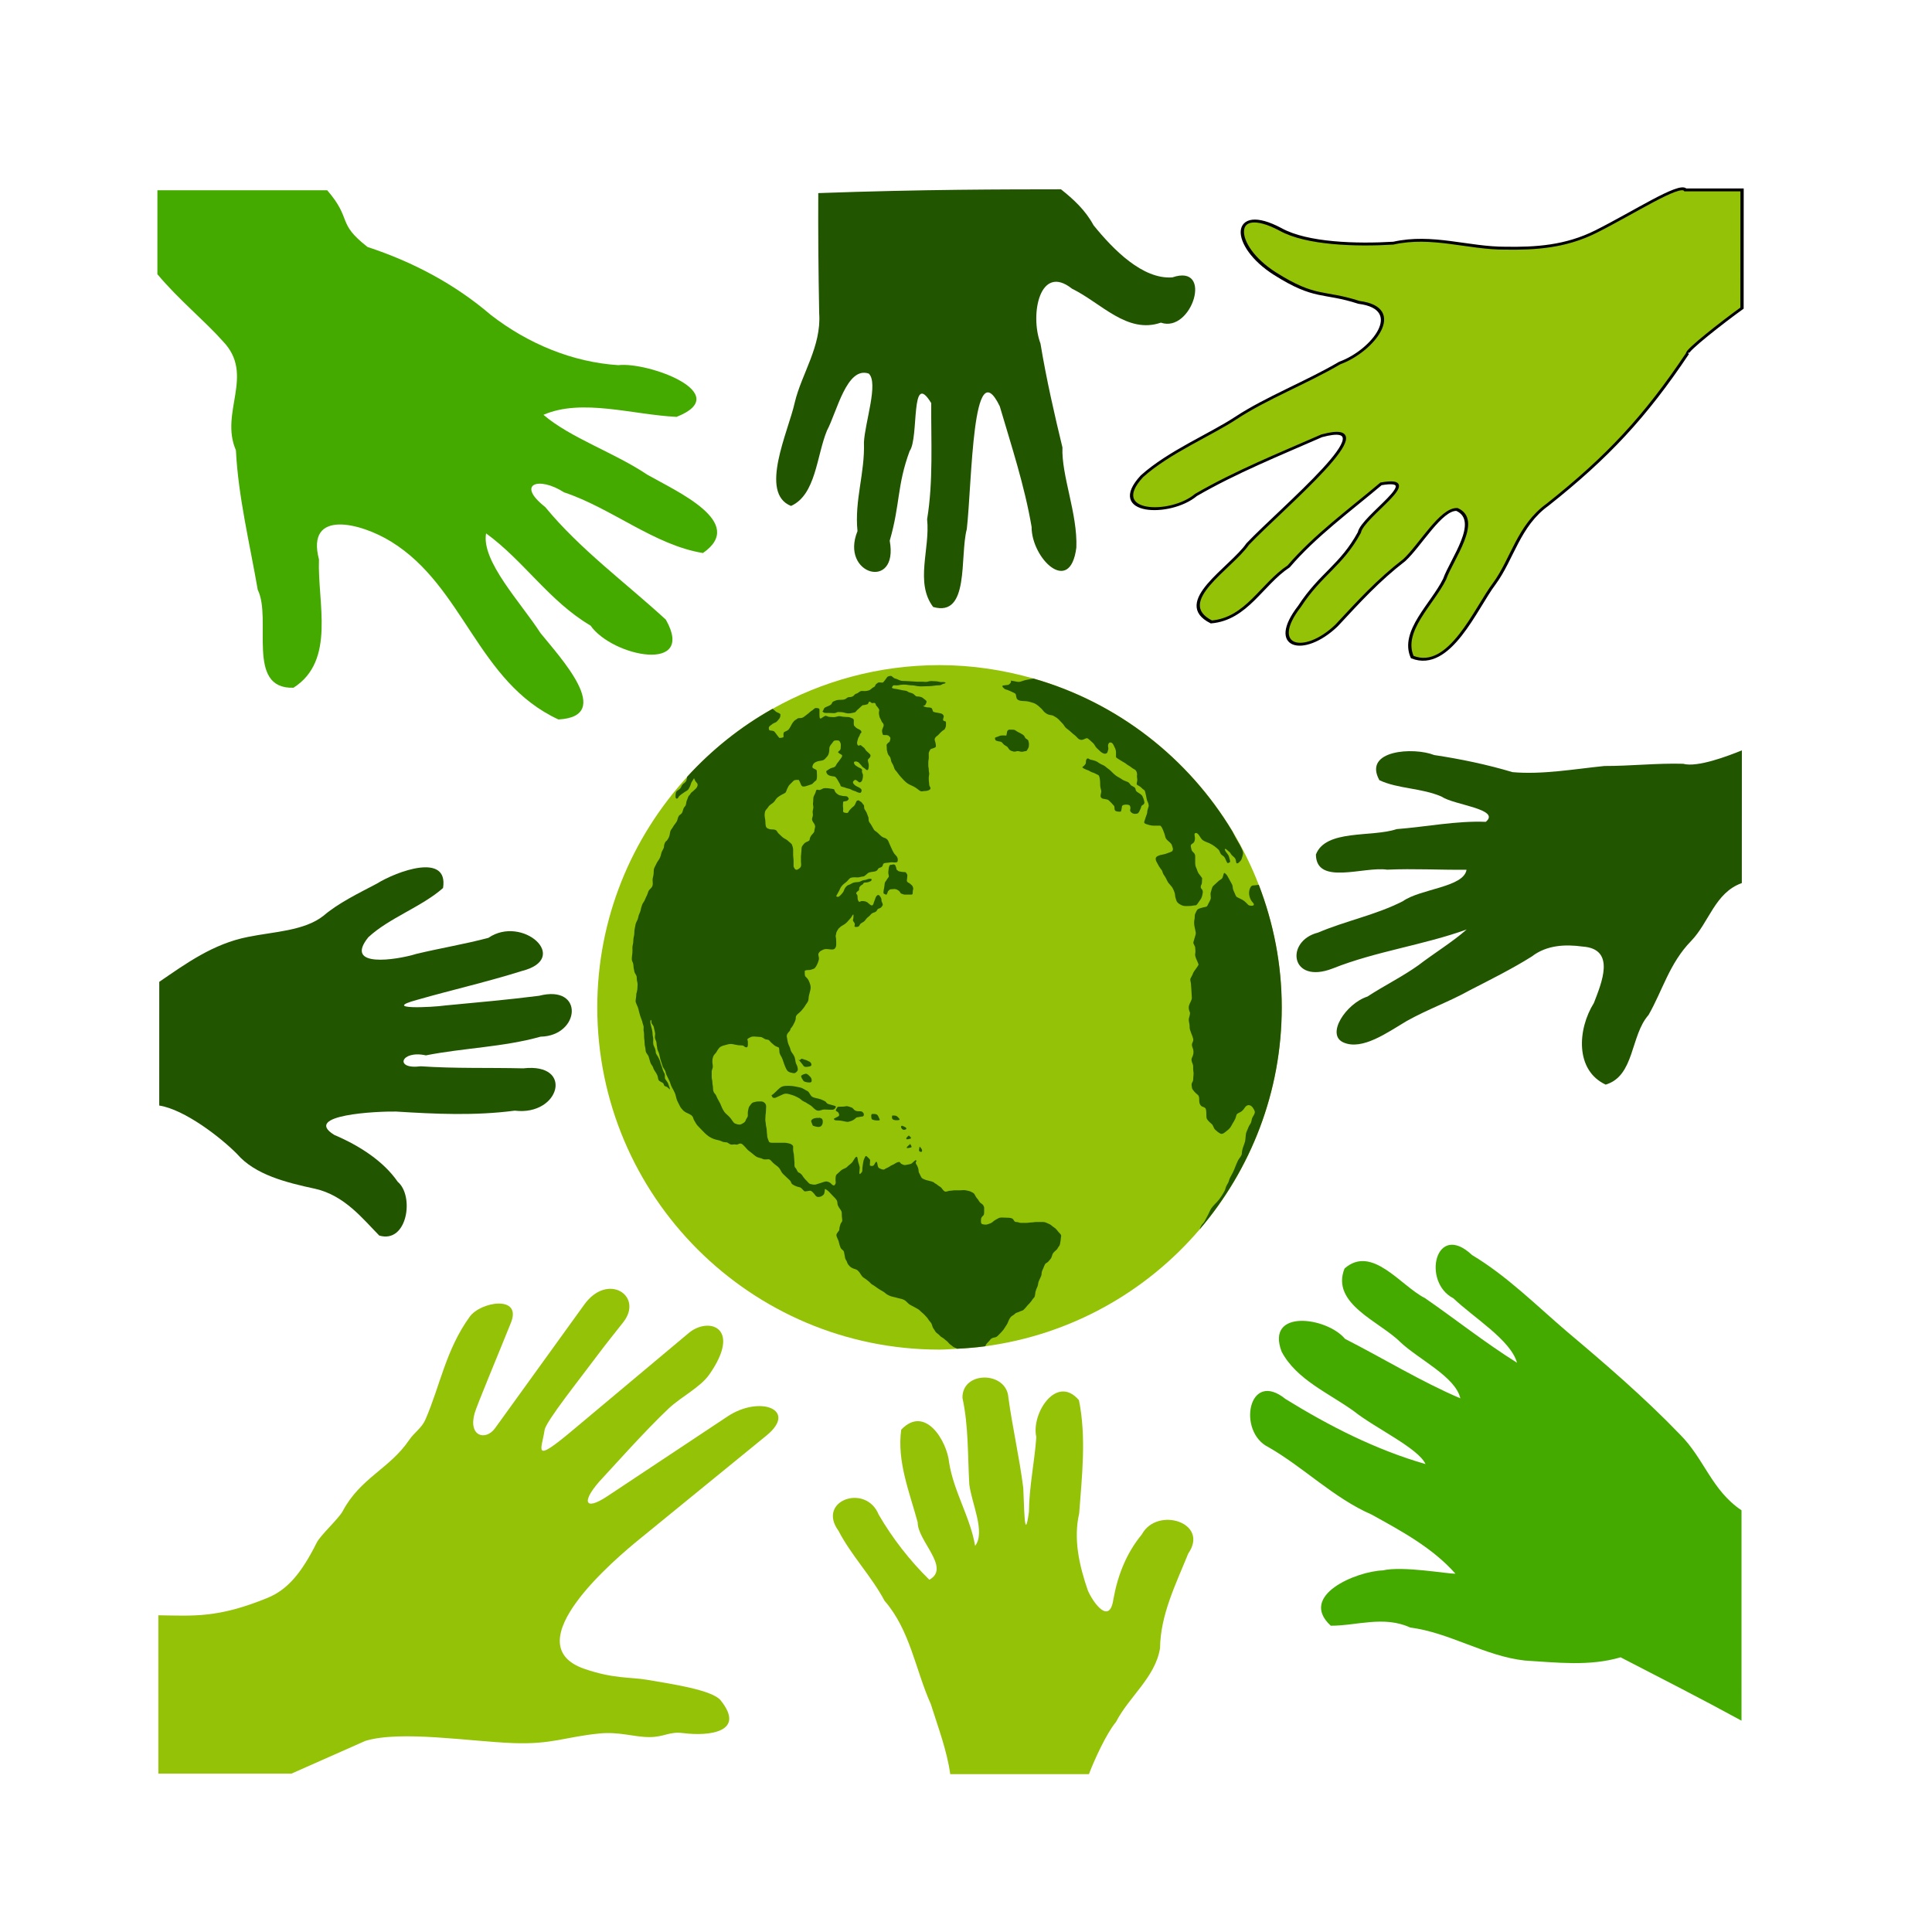
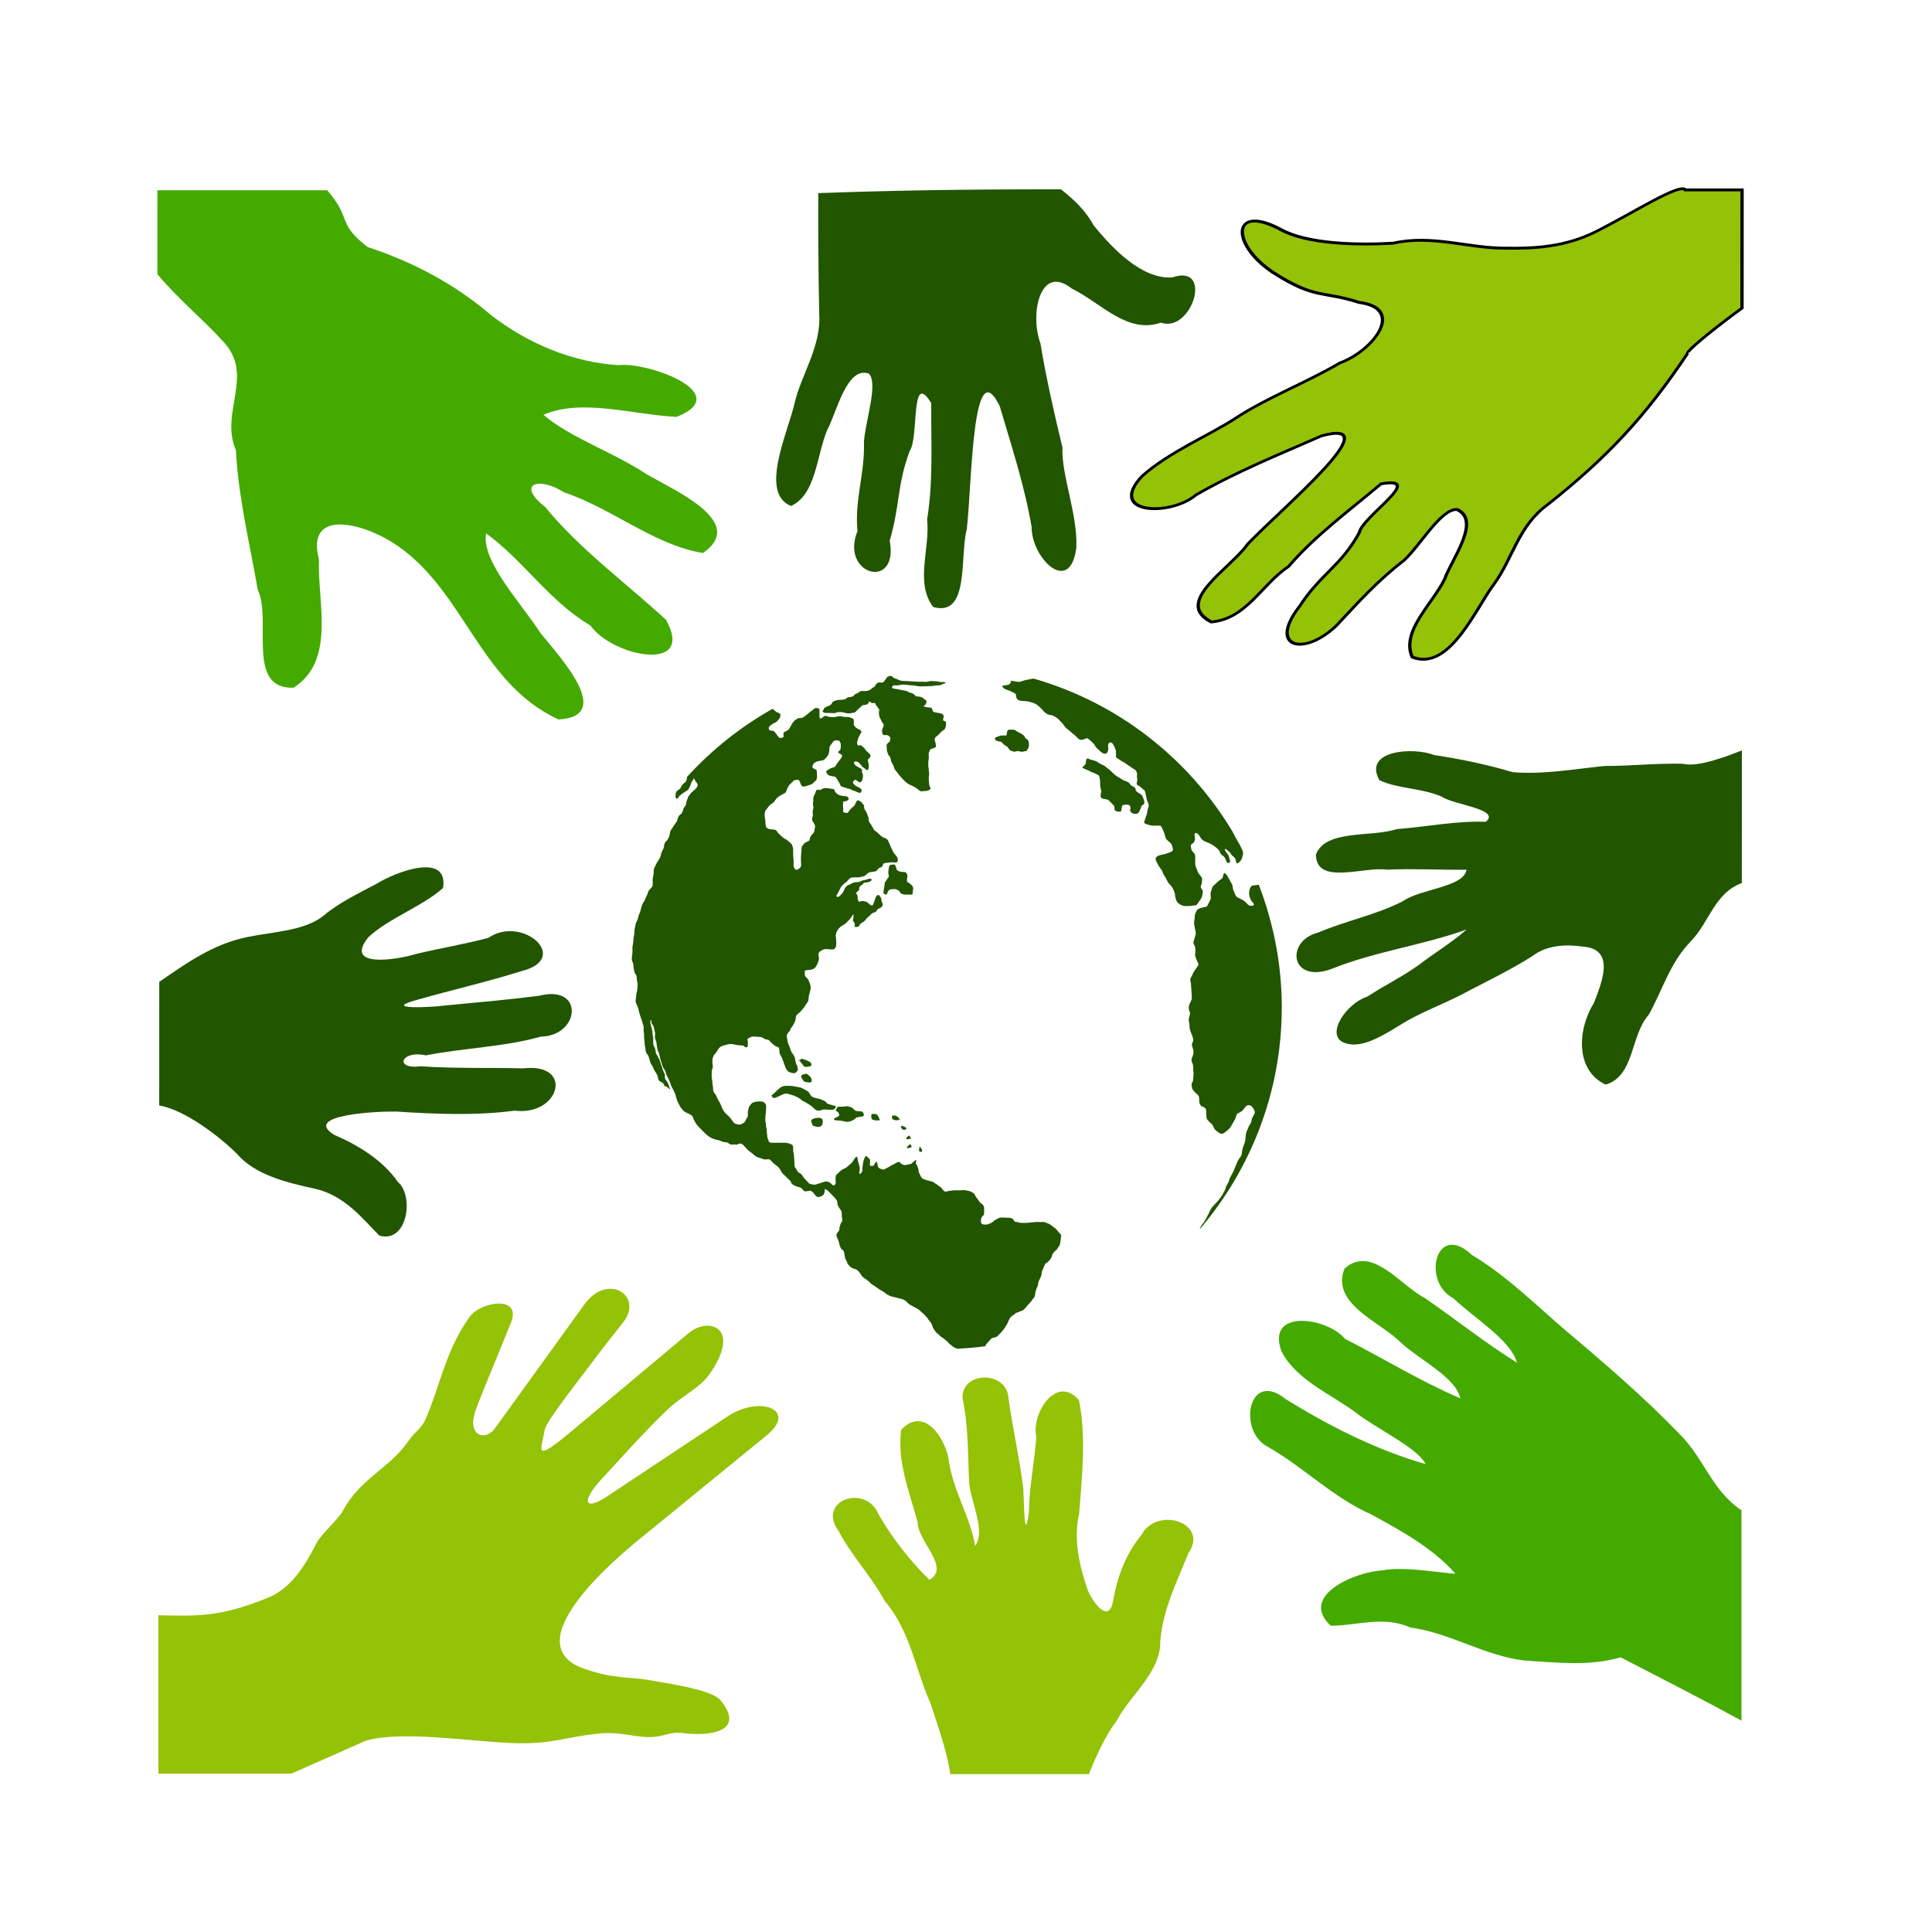
<svg xmlns="http://www.w3.org/2000/svg" xmlns:ns1="http://sodipodi.sourceforge.net/DTD/sodipodi-0.dtd" xmlns:ns2="http://www.inkscape.org/namespaces/inkscape" id="svg2" viewBox="0 0 610 610" version="1.1" ns1:docname="eco_green_solidarity_no-border.svg" ns2:version="0.92.4 5da689c313, 2019-01-14">
  <defs id="defs31" />
  <g id="layer2" opacity=".56" display="none">
-     <path id="path3210" d="m385.71 310a85.714 85.714 0 1 1 -171.43 0 85.714 85.714 0 1 1 171.43 0z" stroke="#000" fill="#102000" transform="matrix(1.63 0 0 1.63 -188.9 -195.19)" />
-   </g>
+     </g>
  <g id="layer1" style="display:none">
    <rect id="rect5840" ry="1.538" transform="translate(5,-397.36)" height="600" width="600" y="402.36" x="0" style="fill:none;stroke:#44aa00;stroke-width:10;stroke-linejoin:round" />
  </g>
  <g id="layer4" transform="translate(5 -397.36)">
    <path id="path3071" d="m45 907.36c2.793 0.04 5.362 0.118 7.889 0.112 2.527-0.005 5.013-0.095 7.64-0.389s5.396-0.795 8.49-1.623c3.094-0.828 6.513-1.984 10.44-3.589 6.357-2.599 10.749-7.873 15.53-17.422 1.204-2.405 6.949-7.589 8.214-9.969 5.572-10.486 14.861-13.438 20.92-22.379 1.704-2.514 4.029-3.839 5.215-6.575 4.665-10.761 6.423-21.997 13.976-32.441 3.458-4.782 16.542-6.904 13.012 1.892-3.822 9.525-10.774 26.121-11.467 28.575-2.092 7.408 3.52 8.798 6.442 4.749l28.188-39.055c7.398-10.251 18.801-2.745 12.312 5.566-2.656 3.402-5.399 6.751-7.969 10.205-5.828 7.835-16.471 21.116-16.882 23.848-0.939 6.241-4 10.85 8.729 0.186l36.766-30.802c6.282-5.263 16.93-1.833 6.537 13.051-2.873 4.114-8.822 6.982-12.882 10.792-7.323 6.871-19.059 20.052-20.629 21.693-7.055 7.381-6.291 11.019 1.238 6.021l38.027-25.241c10.181-6.758 22.281-2.126 12.289 6.027l-40.208 32.803c-7.113 5.803-39.821 33.164-17.23 40.903 9.289 3.182 14.329 2.524 19.617 3.416 8.015 1.353 20.703 3.25 23.316 6.492 8.071 10.016-3.564 11.409-11.831 10.353-4.472-0.571-5.871 1.274-10.737 1.26-4.866-0.014-9.409-1.765-15.741-1.134-10.878 1.085-14.858 3.485-27.2 3.029-13.615-0.503-35.565-4.095-46.678-0.687l-23.324 10.332h-42.006z" fill="#94c207" />
    <g id="layer1-9" transform="matrix(-.361 .634 -.737 -.419 537.57 494.45)" fill="#09ad1a">
      <path id="path2906" d="m253.45 471.87c5.67-13.71 10.26-8.88 12.72-23.53-4.061-17.231-4.739-34.947-0.808-52.39 2.884-17.342 0.337-35.148-8.374-50.534-7.774-9.147-14.206-43.059 6.992-28.388 8.546 14.479 13.191 34.113 27.701 43.463 2.938-13.016-0.964-30.017 0.317-44.588 0.029-12.631-3.359-41.152 17.565-32.496 7.416 17.068 2.652 37.79 6.885 56.162-0.725 11.162 7.142 17.208 9.545 3.39 8.487-19.076 11.237-39.832 16.572-59.816 13.744-19.782 25.419 10.371 18.344 23.275-0.314 17.809-10.092 33.458-12.345 50.79 11.503-3.497 18.674-24.18 25.85-35.941 4.805-10.435 15.313-39.664 28.678-21.764 3.25 33.073-29.827 55.012-31.117 86.926-0.573 13.362 5.96 33.652 22.143 20.064 16.631-7.454 34.426-24.163 53.709-15.39 10.89 15.302-21.295 19.515-29.205 29.615-15.8 11.194-30.798 23.434-47.833 32.786-10.773 12.368-32.463 7.593-38.212 24.288-3.827 9.693-6.159 21.877-11.214 33.562-11.688 5.72-22.613 11.067-31.586 15.459-13.397-20.264-29.843-45.14-36.323-54.942z" fill="#4a0" />
    </g>
    <g id="layer1-1" transform="matrix(.274 -.641 .641 .274 257.89 405.03)" fill="#4a0">
      <path id="path2830" d="m-544.69 680.5c1.951-20.134 3.39-41.433 4.867-61.621-9.384-11.324-13.535-25.716-18.4-39.311-5.272-17.442-1.733-36.328-6.658-53.625 0.389-13.131-8.908-22.768-13.389-33.405 6.769-18.994 27.205 1 32.298 11.817 5.527 7.568 10.033 27.572 11.57 30.84 6.718-14.121 8.12-30.041 9.693-45.381 0.139-18.828 7.535-36.462 9.71-54.991 0.783-15.903 29.053-22.347 23.08-1.422-3.45 23.039-5.059 46.58-2.158 69.839 5.367-5.969 6.005-27.379 9.24-39.146 3.112-13.684 2.88-29.559 11.958-40.8 15.063-14.493 22.504 12.693 16.616 24.121-1.31 19.537-4.246 39.042-4.239 58.62 8.115-5.905 8.738-24.034 12.72-34.992 4.923-12.069 3.475-35.91 20.727-36.358 14.976 7.14 2.756 26.542 2.003 38.746-3.396 16.632-7.929 33.133-10.534 49.862 8.373-6.736 11.022-26.056 15.507-37.954 1.103-16.17 29.171-21.297 21.33 0.098-2.487 18.219-9.455 35.46-14.91 52.893-6.728 22.052-13.718 44.145-22.709 65.404-5.815 14.649-17.678 23.257-20.71 39.324l-87.613 37.445z" fill="#4a0" />
    </g>
    <g id="layer1-4" transform="matrix(.609 0 0 .581 609.01 604.83)" fill="#94c207">
      <path id="path3219" d="m-515.57 607.04c-1.699-12.801-6.292-25.487-10.076-38.058-8.009-18.727-10.69-40.141-24.008-56.193-6.808-13.397-17.205-24.543-23.874-38.02-11.416-16.411 14.198-25.903 20.849-8.778 7.12 12.832 16.117 24.989 26.265 35.407 11.273-6.457-6.144-21.111-6.032-31.166-4.241-16.435-10.829-33.197-8.541-50.388 12.359-13.652 23.728 6.119 24.838 17.911 2.378 15.76 10.934 29.562 13.467 45.221 5.532-7.452-1.854-23.132-3.025-33.529-0.834-15.625-0.358-31.621-3.538-46.886-0.202-14.83 22.882-14.531 23.805-0.257 2.142 16.46 5.74 32.737 7.728 49.199 0.454 7.652 0.486 31.641 2.929 13.113 0.12-13.726 2.916-27.254 3.844-40.728-2.82-12.628 10.404-34.466 22.095-20.066 3.893 20.21 1.559 41.156 0.116 61.55-3.079 13.822 0.01 28.234 4.502 41.873 2.802 6.769 11.289 18.959 13.234 4.748 2.221-12.916 6.679-24.988 14.759-35.244 7.884-15.335 35.17-6.449 24.066 10.376-6.425 16.592-14.438 33.313-14.642 51.484-2.428 15.772-16.016 26.25-22.843 40.092-4.97 6.193-11.353 20.955-14.019 28.34h-71.9z" fill="#94c207" />
    </g>
  </g>
  <g id="layer3">
    <g id="layer1-3" stroke="#000" transform="matrix(-.525 -.706 .889 -.579 -265.08 112.5)" fill="#94c207">
      <path id="path3143" d="m-495.01 605.24c-10.804-21.493-15.563-37.665-18.127-60.428-0.575-10.698-9.479-18.128-13.348-26.837-3.662-8.684-17.83-26.391-6.004-32.689 10.051 1.87 12.007 14.245 17.132 21.623 4.612 5.217 10.418 19.262 18.55 15.347 3.394-3.666-3.613-15.227-4.906-21.6-0.973-9.963-3.501-18.034-6.414-27.883-3.043-13.503 6.916-20.342 13.02-5.468 5.683 10.931 4.063 17.254 10.529 27.499 4.258 3.582 3.845 26.204 10.399 13.83-1.803-12.122-2.646-25.086-6.738-36.779-0.09-9.629-7.569-19.375-1.573-28.385 13.621-5.85 12.348 14.343 16.336 22.541 4.108 14.526 10.063 56.987 18.099 36.973 2.692-13.358 5.969-26.891 6.847-40.592-1.47-10.067 11.711-24.765 16.234-9.626 2.011 10.724-0.943 23.88-0.886 32.854 0.069 10.852-3.164 23.199-3.804 34.626-2.891 10.111 3.385 25.655 14.493 15.396 10.544-6.509 9.381-9.837 25.174-14.999 17.142-5.603 30.03 1.992 12.2 9.218-9.602 3.698-19.776 15.432-26.272 24.538-4.974 10.819-16.247 16.994-23.512 25.931-5.996 7.052-11.369 14.577-12.754 24.548-1.724 12.409-1.706 28.837-5.008 28.88-3.003 3.662-6.347 7.739-11.121 13.562-12.518-7.4-25.265-14.935-35.604-21.046-0.4-7.264-1.875-20.962-2.943-21.036z" fill="#94c207" />
    </g>
    <g id="layer1-0" transform="matrix(.062 .837 -.962 .054 652.59 639.68)" fill="#250">
      <path id="path3067" d="m-386.01 601.23c2.003-8.184 13.325-19.372 19.848-24.272 8.204-5.367 11.771-15.426 14.715-24.692 3.14-9.486 12.347-14.848 18.923-19.809 3.693-9.025-14.181-12.469-19.805-7.337-8.014 4.119-14.391 11.61-18.957 19.61-8.273 10.204-7.996-14.746-7.468-20.759 1.763-12.88 3.288-25.699 2.162-38.822 3.03-14.635-16.816-20.619-15.711-3.819-1.067 11.616-1.304 22.008-2.936 33.492 0.762 8.848-6.604 6.11-3.997-1.965-2.009-12.55-1.456-25.458-4.601-37.932 0.54-13.026-18.816-15.631-15.394-0.511 0.857 10.737 1.168 19.947 1.668 31.033 0.417 3.931 0.302 21.458-2.736 8.845-3.008-11.621-5.266-23.345-8.616-34.878-3.692-16.483-21.166-1.45-13.145 10.167 1.898 8.055 2.85 16.004 4.502 23.917 1.907 6.742 3.844 24.199-7.246 15.327-6.826-7.231-10.307-18.21-16.934-25.625-13.357-2.736-7.293 14.69-3.042 21.537 3.253 6.252 6.515 13.114 10.935 18.205 5.31 6.648 4.923 16.643 6.366 25.202 1.824 11.555 8.752 20.984 15.002 30.081l46.467 3.006z" fill="#250" />
    </g>
    <g id="layer1-2" transform="matrix(-.085 -.505 .587 -.137 133.09 121.04)" fill="#250">
      <path id="path3333" d="m-486 639.79c-1.964-14.771-19.044-20.321-27.752-31.331-10.279-13.087-25.77-19.078-38.5-28.439-9.887-11.28-34.738-12.432-35.874-28.254 12.82-14.56 37.112-9.881 50.781 1.024 10.596 5.5 29.38 16.411 35.526-0.972 3.796-8.608 6.014-18.38 1.138-27.141-4.567-10.973-8.019-23.089-11.53-34.796-4.109-11.894-5.573-23.601-9.719-35.548-4.201-11.028-11.579-25.55-4.07-34.543 7.254-8.688 23.113 4.615 24.294 16.346 4.289 9.732 7.032 19.788 11.706 29.154 4.918 8.903 9.231 19.777 14.725 28.047-3.343-23.798-0.358-48.813-4.646-72.684-3.989-23.481 23.254-22.396 23.627-4.541 3.214 15.362 2.496 31.68 7 46.716 5.025 10.199-0.227 32.68 9.962 35.647 3.603-13.898 8.161-27.107 11.2-41.104 5.359-11.697 0.21-38.055 19.089-35.532 14.02 7.24 2.388 30.534 3.968 43.977-2.775 15.655-3.334 31.818-8.133 46.781 5.453 9.162 14.684-15.128 21.207-20.467 8.2-9.605 10.895-22.132 18.781-30.954 20.511-6.028 15.221 20.666 7.44 30.541-6.123 13.384-13.124 26.515-21.295 39.073-5.728 15.138-6.777 31.901-9.194 48.062-3.688 13.449-5.628 27.625-9.721 40.938-4.371 7.088-1.61 23.951-0.183 31.588-41.421-6.013-66.011-9.582-79.828-11.588z" fill="#250" />
    </g>
    <g id="layer1-32" transform="matrix(.68 -.133 -.109 -.833 671.59 486.28)" fill="#250">
      <path id="path3143-5" d="m-519.44 547.93c-0.904-12.382-11.609-21.109-16.374-31.239-4.52-10.099-21.676-30.791-7.793-37.898 11.949 2.314 14.523 16.656 20.75 25.266 5.573 6.103 12.745 22.435 22.299 18.028 3.946-4.19-4.598-17.666-6.262-25.056-1.359-11.538-7.758-20.658-8.179-32.345-10.68-14.906 15.212-25.192 14.02-5.876 6.961 12.728 6.467 19.765 14.342 31.71 5.12 4.206 5.101 30.365 12.609 16.152-2.388-14.047-3.657-29.054-8.748-42.639-0.307-11.138-9.371-22.522-2.454-32.854 16.018-6.562 14.93 16.774 19.826 26.316 5.17 16.862 13.108 66.061 22.214 43.034 2.913-15.41 6.514-31.013 7.269-46.846-1.952-11.666 13.362-28.468 19.036-10.89 2.606 12.434-2.558 27.746-0.367 37.985-1.635 12.49-3.267 26.784-3.788 39.991-3.216 11.651 4.544 29.723 17.493 18.024 12.359-7.37 22.307-20.873 38.253-18.991 13.385-6.236 27.538 18.159 7.855 15.895-13.566 1.355-25.054 14.522-32.562 24.957-2.834 6.22-7.559 11.072-12.628 15.649-26.008 4.124-62.105 9.907-110.1 16.138-2.319-13.942-4.56-28.783-6.709-44.511z" fill="#250" />
    </g>
    <g id="g3147" transform="matrix(.419 0 0 .419 167.63 191.48)">
-       <path id="path6109" d="m302.91 441.57c-45.735 0-88.619 12.03-125.87 32.949-0.023 0.014-0.07-0.014-0.093 0-24.107 13.546-45.674 30.968-64.196 51.243-41.912 45.87-67.75 106.72-67.75 173.71 0 142.38 115.58 257.89 257.91 257.89 4.479 0 8.826-0.427 13.25-0.653 7.118-0.364 14.134-0.936 21.088-1.867 64.483-8.629 121.44-40.927 161.7-88.112 38.444-45.052 61.77-103.43 61.77-167.26 0-32.575-6.23-63.608-17.262-92.312-5.41-14.078-12.098-27.556-19.781-40.322-33.299-55.326-86.61-97.061-150.04-115.18-22.518-6.432-46.155-10.081-70.728-10.081z" fill="#94c207" transform="translate(5 -397.36)" />
      <path id="path6111" d="m266.39 449.69c-0.928 0-2.397 0.169-3.027 1.009-0.608 0.811-1.192 1.864-1.849 2.522-0.394 0.394-0.807 1.514-1.85 1.514-0.602 0-2.594-0.325-3.026 0-0.802 0.602-1.932 1.173-2.186 2.186-0.325 1.302-1.428 1.091-2.354 2.018-0.523 0.523-1.745 1.488-2.522 1.682-1.015 0.254-1.906 0.504-3.026 0.504-0.852 0-2.036-0.205-2.858 0-1.343 0.336-2.045 1.563-3.194 1.85-1.045 0.261-1.518 0.679-2.018 1.345-0.645 0.86-2.146 1.345-3.195 1.345-1.611 0-1.681 0.294-2.858 1.177-0.836 0.627-2.298 0.841-3.363 0.841-1.429 0-3.455 0.046-4.708 0.672-0.853 0.427-1.984 0.589-2.354 1.514-0.591 1.476-1.086 1.636-2.522 2.354-0.836 0.418-2.678 0.996-3.363 1.681-0.522 0.523-0.812 2.384-1.513 2.523 0.049 0.03 1.102 0.948 1.345 1.009 1.034 0.259 2.379 0.168 3.531 0.168 1.392 0 2.607 0.168 4.035 0.168 1.228 0 1.958-0.841 3.026-0.841 1.431 0 2.856-0.001 4.203 0.336 1.123 0.281 2.182 0.673 3.362 0.673 1.25 0 1.955-0.068 3.026-0.336 1.36-0.34 2.179-0.271 2.858-1.177 0.598-0.798 1.102-1.289 1.849-1.85 0.597-0.448 2.858-2.859 3.363-2.859 1.253 0 2.169-0.373 3.362-0.672 0.82-0.205 0.852-2.184 1.682-2.018 0.487 0.098 1.486 1.31 2.018 1.177 0.462-0.116 1.035-0.241 1.513-0.168 0.479 0.073 0.866 0.439 1.009 1.009 0.28 1.121 0.603 1.085 1.177 1.85 0.281 0.375 1.677 2.034 1.513 2.691-0.2 0.799-0.39 2.139-0.168 3.027 0.223 0.891 0.265 1.876 0.672 2.691 0.272 0.545 1.042 1.813 1.177 2.354 0.263 1.054 0.849 1.026 1.345 2.018 0.59 1.181 0.297 1.696-0.168 2.859-0.398 0.994-0.977 2.145-0.673 3.363 0.063 0.251 0.106 0.589 0.168 0.841 0.188 0.752 0.296 1.16 0.504 1.345 0.208 0.185 0.501 0.168 1.345 0.168 0.992 0 2.36 0 2.858 0.504 0.674 0.674 1.345 1.053 1.345 2.018 0 0.694-0.384 2.546-1.009 2.859-0.452 0.226-1.849 1.44-1.849 2.186 0 0.936 0.168 1.994 0.168 2.859 0 0.189-0.046 0.49 0 0.673 0.279 1.117 0.517 2.546 1.009 3.531 0.388 0.775 1.257 1.46 1.681 2.522 0.375 0.939 0.412 2.338 0.841 3.195 0.473 0.947 0.947 1.726 1.345 2.522 0.472 0.944 0.756 2.774 1.513 3.532 0.893 0.893 1.25 1.499 2.018 2.522 0.659 0.879 1.496 2 2.185 2.691 0.613 0.613 1.238 1.406 2.018 2.186 1.606 1.606 2.575 2.549 4.539 3.531 1.006 0.503 2.174 1.003 3.195 1.513 1.153 0.577 2.128 1.344 3.026 2.018 1.022 0.766 2.084 1.875 3.531 1.513 1.254-0.314 3.183-0.078 4.371-0.673 0.391-0.195 0.821-0.322 1.177-0.672 0.356-0.35 0.659-0.869 0.336-1.514-0.262-0.524-0.841-1.375-0.841-2.186 0-1.378-0.336-2.618-0.336-4.036 0-1.004-0.06-1.778 0.168-2.691 0.18-0.722 0.231-1.764 0-2.69-0.285-1.14-0.053-2.232-0.336-3.363-0.235-0.939-0.168-2.149-0.168-3.195 0-0.98-0.056-1.794 0.168-2.69 0.263-1.054 0.168-2.152 0.168-3.195 0-0.894-0.15-1.887 0.168-2.522 0.325-0.649 0.75-2.212 1.681-2.523 0.786-0.262 3.531-0.856 3.531-1.849 0-1.107-0.105-1.934-0.336-2.859-0.266-1.063-0.963-2.11-0.336-3.363 0.72-1.441 2.13-1.832 3.026-3.027 0.51-0.681 1.394-1.394 2.185-2.186 0.595-0.595 1.901-1.112 2.186-1.681 0.369-0.738 0.841-1.836 0.841-2.691 0-0.602 0.262-2.728-0.336-3.027-0.87-0.435-1.849-0.282-1.849-1.345 0-0.707 0.762-2.342 0.504-2.859-0.408-0.816-0.863-1.519-2.186-1.85-1.043-0.261-2.477-0.462-3.531-0.673-0.638-0.128-2.091-0.315-2.354-0.841-0.299-0.599-0.592-2.23-1.177-2.523-0.954-0.477-2.031-0.504-3.195-0.504-0.294 0-3.922-0.869-2.69-1.177 1.225-0.306 1.188-0.528 1.681-1.514 0.28-0.559 0.841-1.513 0.336-2.186-0.703-0.939-1.661-1.325-2.354-2.018-0.92-0.92-3.05-1.345-4.371-1.345-0.188 0-0.322 0.046-0.504 0-0.745-0.186-1.439-0.935-2.018-1.514-0.857-0.858-2.41-1.233-3.531-1.513-0.849-0.212-1.368-0.931-2.354-1.177-0.972-0.243-2.015-0.251-3.026-0.504-1.321-0.33-2.731-0.58-4.035-0.841-0.484-0.097-3.905-0.35-3.699-1.177 0.126-0.506 0.776-1.681 1.513-1.681 1.012 0 2.207 0.198 3.195 0 1.289-0.258 2.612-0.505 4.035-0.504 1.298 0 2.605 0.084 3.867 0.336 1.577 0.316 3.324 0.116 4.876 0.504 1.22 0.305 3.099 0.504 4.371 0.504 1.793 0 3.881-0.168 5.717-0.168 2.804 0 5.309-0.672 8.07-0.672 1.598 0 2.144-0.974 3.363-1.177 0.617-0.103 1.143-0.281 1.345-0.505 0.202-0.223 0.026-0.456-0.841-0.673-1.055-0.264-2.271 0.105-3.363-0.168-0.821-0.205-2.124-0.504-3.026-0.504-1.298 0-2.408-0.168-3.699-0.168-0.924 0-1.757 0.271-2.69 0.504-1.229 0.307-2.41 0-3.699 0h-4.035c-1.807 0-3.704-0.336-5.38-0.336-1.093 0-2.161-0.168-3.026-0.168-1.718 0-3.709-0.005-5.044-0.673-1.245-0.623-2.148-1-3.531-1.345-0.639-0.16-2.121-1.85-2.69-1.85zm107.27 2.018c-2.107 0.439-4.283 0.693-6.221 1.177-2.451 0.613-3.962 1.742-6.221 1.177-1.571-0.393-3.064-0.512-4.708-0.841 0.534 0.534 0.277 1.23-0.168 1.85-0.445 0.62-1.174 1.091-1.513 1.345-0.05 0.037-3.877 0.465-4.035 0.505-0.911 0.228-0.556 0.841 0 1.513 0.556 0.673 1.409 1.277 1.682 1.345 2.079 0.52 4.703 1.763 6.557 2.69 0.797 0.399 1.17 0.713 1.345 1.177 0.175 0.464 0.153 1.117 0.336 1.85 0.362 1.447 0.573 1.884 1.85 2.522 1.116 0.558 3.621 0.673 4.876 0.673 2.033 0 5.038 1.007 6.557 1.513 1.281 0.427 3.182 1.838 4.035 2.691 0.886 0.886 1.731 1.411 2.69 2.691 1.111 1.482 2.236 2.295 3.699 3.027 1.265 0.633 3.242 0.612 4.035 1.009 1.444 0.722 3.199 1.854 4.204 2.859 1.185 1.185 2.127 2.295 3.026 3.195 1.168 1.168 1.449 2.474 2.858 3.531 1.443 1.083 2.601 1.929 3.699 3.027 1.273 1.273 2.411 1.906 3.531 3.026 0.881 0.881 1.753 2.162 3.195 2.523 1.961 0.49 3.208-0.76 4.876-1.177 0.817-0.205 3.775 2.874 4.203 3.195 0.992 0.743 1.949 2.217 2.354 3.027 0.46 0.921 2.02 2.189 2.69 2.859 1.296 1.296 1.603 1.558 3.195 2.354 0.652 0.326 1.396 0.38 2.017 0.168 0.622-0.211 1.05-0.671 1.177-1.177 0.351-1.405 0.89-2.155 0.504-3.699-0.227-0.91-0.086-1.946 0.336-2.691 0.423-0.744 1.111-1.126 2.354-0.504 0.888 0.445 1.453 1.898 1.85 2.691 0.559 1.119 1.345 2.598 1.345 4.204v3.868c0 0.612 7.072 4.55 7.23 4.708 0.906 0.906 2.128 1.475 3.194 2.186 1.173 0.783 1.932 1.555 3.531 2.354 0.907 0.454 1.395 1.295 1.682 2.186 0.286 0.891 0.353 1.781 0.168 2.522-0.208 0.831 0.495 2.729 0.168 4.036-0.253 1.014-0.44 1.817-0.336 2.354 0.104 0.537 0.538 0.773 1.681 1.345 1.659 0.83 2.286 2.145 4.035 3.195 0.915 0.549 1.633 6.965 2.186 8.072 0.637 1.274 1.352 2.997 1.009 4.372-0.373 1.492-1.009 2.599-1.009 4.204 0 1.144-0.897 2.746-1.177 3.868-0.267 1.071-0.776 2.201-1.009 3.027-0.233 0.826-0.189 1.37 1.009 1.85 1.558 0.623 4.12 1.345 5.716 1.345h5.044c0.802 0 1.611 1.61 2.354 3.363 0.743 1.753 1.367 3.639 1.513 4.372 0.311 1.556 0.718 2.232 1.681 3.195 1.263 1.264 3.109 2.35 3.531 4.036 0.481 1.925 1.145 2.417 0.336 4.036-0.394 0.788-3.157 1.41-4.035 1.85-1.261 0.631-3.381 0.861-5.212 1.345-0.915 0.242-1.746 0.596-2.354 1.009-0.607 0.413-1.009 0.959-1.009 1.682 0 1.646 0.663 2.334 1.345 3.7 0.742 1.486 1.429 2.634 2.354 3.868 0.151 0.201 0.326 0.495 0.504 0.673 1.025 1.026 0.917 2.625 1.85 3.868 1.285 1.715 1.919 3.167 2.858 5.045 0.904 1.808 2.944 3.198 4.035 5.381 0.61 1.22 1.682 3.542 1.682 5.213 0 1.319 0.696 2.615 1.009 3.868 0.239 0.956 1.209 1.884 2.186 2.522 0.977 0.638 1.968 1.122 2.858 1.345 1.573 0.393 3.398 0.168 5.044 0.168 1.743 0 2.81-0.504 4.371-0.504 0.9 0 2.177-2.342 2.69-3.027 1.123-1.498 1.777-2.401 2.186-4.035 0.22-0.881 0.45-1.761 0.505-2.691 0.054-0.93-0.123-1.804-0.841-2.522-0.612-0.612-0.716-1.216-0.673-1.85 0.043-0.634 0.234-1.264 0.673-1.849 0.236-0.314 0.336-4.344 0.336-4.54 0-0.163-2.135-2.847-2.522-3.363-0.944-1.26-1.183-2.871-1.85-4.204-0.718-1.438-0.841-2.699-0.841-4.54v-4.204c0-1.924-0.88-2.561-1.85-3.531-1.021-1.021-0.979-1.9-1.345-3.363-0.251-1.004-0.135-1.593 0.168-2.018 0.303-0.425 0.888-0.709 1.513-1.177 1.035-0.776 1.345-2.413 1.345-3.699-0-0.928-0.291-1.867-0.336-2.522-0.045-0.655 0.1-1.16 0.841-1.345 0.681-0.171 1.453 0.39 2.018 1.009 0.565 0.619 0.946 1.374 1.177 1.682 0.876 1.168 1.056 1.842 2.186 2.691 1.519 1.14 3.735 1.7 5.044 2.354 1.384 0.692 2.65 1.399 3.699 2.186 1.3 0.976 2.386 1.882 3.194 2.69 0.772 0.772 0.997 2.283 1.682 3.195 0.717 0.956 1.522 1.185 2.354 2.018 0.898 0.898 1.408 2.649 1.85 3.531 0.489 0.978 0.829 1.358 1.177 1.345 0.348-0.012 0.78-0.474 1.513-0.841 0.464-0.232-0.723-3.731-0.841-4.204-0.328-1.314-2.182-3.186-2.69-4.204-0.543-1.086-0.368-1.55 0-1.514 0.367 0.037 0.966 0.462 1.345 0.841 1.112 1.113 2.174 1.489 3.026 3.195 0.369 0.739 1.774 1.774 2.522 2.522 1.096 1.096 0.944 2.095 1.345 3.7 0.142 0.568 0.496 0.703 0.841 0.672 0.344-0.03 0.772-0.314 1.177-0.672 0.811-0.718 1.644-1.777 1.849-2.186 0.503-1.006 0.653-2.128 1.009-3.195 0.463-1.39 0.237-2.59-0.168-3.7-0.405-1.11-1.083-2.119-1.513-3.195-0.385-0.962-0.98-1.802-1.513-2.691-1.617-2.695-2.955-5.239-4.371-8.072-0.069-0.139-0.1-0.197-0.168-0.337-33.32-55.38-86.56-97.12-149.99-115.24zm-164.1 22.197c-0.846 0-2.196 1.603-2.69 1.85-1.083 0.541-2.213 1.786-3.195 2.522-1.021 0.766-1.885 1.456-2.858 2.186-1.111 0.833-1.848 1.009-3.531 1.009-1.597 0-1.633 0.732-2.858 1.345-1.434 0.717-2.759 2.997-3.363 4.204-0.568 1.138-1.385 2.562-2.018 3.195-0.77 0.77-2.141 1.239-3.026 1.682-1.056 0.527-0.672 2.612-0.672 3.699 0 0.727-2.834 0.841-3.026 0.841-0.386 0-2.62-3.293-2.858-3.532-1.189-1.19-0.57-1.404-2.354-1.85-0.966-0.241-1.751-0.159-2.186-0.336-0.435-0.177-0.672-0.653-0.672-1.85 0-1.297 1.553-1.889 2.186-2.523 0.769-0.769 2.284-1.31 3.026-1.681 1.082-0.541 1.538-1.538 2.354-2.354 1.014-1.014 1.177-2.18 1.177-3.699 0-0.474-2.392-1.448-2.858-1.681-1.067-0.534-1.746-1.714-3.026-2.354-0.023 0.014-0.145-0.012-0.168 0-24.107 13.546-45.705 30.845-64.227 51.12-0.207 1.039-0.303 2.288-0.673 3.027-0.706 1.413-1.696 1.697-2.69 2.691-0.744 0.744-1.139 2.135-1.681 2.859-0.781 1.041-1.964 1.46-2.858 2.354-0.866 0.867-0.841 2.838-0.841 4.036 0 1.134 0.501 1.552 1.009 1.513 0.507-0.038 0.948-0.551 1.345-1.345 0.491-0.983 2.951-2.508 3.867-3.195 1.257-0.943 3.047-1.555 3.699-2.859 0.589-1.178 1.151-1.913 1.513-3.363 0.482-1.927 1.547-2.758 2.522-4.709 0.348 1.089 0.918 2.431 2.018 3.532 0.503 0.503 0.738 1.232 0.673 1.85-0.066 0.617-0.432 1.201-0.673 1.681-0.378 0.757-1.901 1.901-2.69 2.691-0.956 0.957-1.482 0.947-2.017 2.018-0.578 1.156-1.539 1.446-1.849 2.69-0.291 1.163-0.886 2.032-1.177 3.195-0.415 1.66-0.14 2.662-1.345 3.868-0.818 0.818-1.28 2.431-1.513 3.363-0.413 1.655-1.156 2.086-2.186 2.858-1.122 0.843-1.528 2.58-1.85 3.868-0.421 1.685-2.426 3.507-3.195 5.045-0.66 1.321-1.179 1.516-1.849 2.859-0.466 0.932-0.533 2.47-0.841 3.699-0.341 1.365-1.109 2.656-2.018 3.868-0.151 0.202-0.495 0.327-0.672 0.505-0.898 0.898-1.513 2.97-1.513 4.204 0 1.149-1.549 3.169-1.849 4.372-0.409 1.637-0.73 2.974-1.345 4.204-0.759 1.518-1.477 2.114-2.186 3.531-0.779 1.559-1.234 2.468-1.849 3.7-0.495 0.99-0.504 2.411-0.504 3.7 0 1.133-0.395 2.924-0.672 4.035-0.308 1.232 0 2.932 0 4.204 0 1.648-0.589 2.607-1.513 3.531-1.083 1.083-1.776 1.722-2.186 3.363-0.26 1.039-0.955 2.414-1.513 3.531-0.739 1.478-0.829 2.338-1.85 3.7-0.77 1.027-1.328 2.623-1.681 4.036-0.375 1.502-0.497 2.675-1.177 4.036-0.685 1.37-0.832 2.32-1.177 3.699-0.334 1.338-0.896 2.298-1.345 3.195-0.648 1.297-0.672 2.688-1.009 4.036-0.367 1.47-0.504 3.234-0.504 4.708 0 1.293-0.673 2.872-0.673 4.372 0 1.55-0.162 2.835-0.504 4.204-0.33 1.321-0.168 2.732-0.168 4.204 0 2.092-0.504 4.094-0.504 6.222 0 1.636 0.646 1.912 1.009 3.363 0.319 1.278 0.192 2.785 0.504 4.035 0.153 0.611 0.337 1.109 0.337 1.85 0.508 2.033 1.849 2.635 1.849 4.708 0 1.63 0.171 2.365 0.504 3.7 0.325 1.301 0 3.024 0 4.372 0 1.346-0.521 3.092-0.841 4.372-0.043 0.172 0 0.326 0 0.504 0 1.608-0.504 3.311-0.504 5.045 0 0.494 0.995 2.832 1.345 3.531 0.649 1.298 1.002 3.166 1.345 4.541 0.508 2.032 1.08 3.793 1.849 5.717 0.612 1.531 0.685 2.722 1.345 4.372 0.432 1.079-0.066 3.098 0.168 4.036 0.327 1.31 0.336 2.845 0.336 4.204 0 1.532 0.337 2.746 0.337 4.204-0 1.456 0.181 2.743 0.504 4.036 0.387 1.548 0.168 2.691 0.673 3.699 0.853 1.707 1.654 2.076 2.018 3.532 0.364 1.456 0.866 2.792 1.177 4.036 0.364 1.455 1.844 2.67 2.186 4.036 0.469 1.878 2.17 3.55 3.026 5.549 0.53 1.238 0.538 2.757 1.009 3.7 0.447 0.893 2.512 1.674 3.195 2.186 0.638 0.479 0.635 1.017 0.841 1.514 0.206 0.497 0.548 0.936 1.513 1.177 1.155 0.289 1.917 1.438 2.69 2.018 1.018 0.764-0.532-2.465-0.84-3.699-0.349-1.396-1.751-2.862-2.354-3.868-0.564-0.941-0.078-3.183-0.504-4.036-0.694-1.388-1.316-2.575-1.681-4.036-0.389-1.555-1.126-2.993-1.513-4.54-0.394-1.579-0.992-2.657-1.681-4.036-0.824-1.648-1.849-2.252-1.849-4.204 0-1.253-0.961-3.436-1.513-4.54-0.581-1.162-0.336-3.501-0.336-4.877 0-1.351-0.504-2.455-0.504-3.867 0-1.668-0.456-3.337-0.841-4.877-0.354-1.417-0.84-2.684-0.84-4.204 0-1.124 0.294-1.504 0.504-1.345 0.21 0.159 0.336 0.895 0.336 1.85 0 1.046 1.419 2.143 1.682 3.195 0.371 1.483 0.63 3.023 1.009 4.54 0.298 1.193-0.325 2.903 0 4.204 0.372 1.489 1.177 2.352 1.177 4.035 0 1.406 0.504 2.428 0.504 3.7 0 0.92 1.116 2.783 1.345 3.699 0.361 1.443 0.652 2.945 1.009 4.372 0.302 1.208 0.99 2.784 1.345 4.204 0.288 1.154 1.009 2.578 1.849 3.699 0.732 0.976 0.871 2.751 1.345 3.7 0.752 1.506 1.114 2.397 1.849 3.868 0.597 1.193 1.035 2.123 1.345 3.363 0.351 1.403 1.57 3.309 2.186 4.54 0.586 1.172 1.244 2.455 1.513 3.531 0.397 1.591 0.784 3.418 1.513 4.877 0.59 1.181 1.168 2.337 1.681 3.363 0.734 1.468 1.695 2.535 2.69 3.531 1.216 1.216 2.903 1.803 4.371 2.522 1.468 0.72 2.65 1.52 3.026 3.027 0.326 1.302 1.386 2.773 1.849 3.7 0.685 1.37 1.971 2.644 3.026 3.7 2.791 2.792 5.146 5.768 8.743 7.567 1.218 0.609 2.028 0.969 3.531 1.345 1.516 0.379 2.749 0.534 4.035 1.177 1.297 0.649 2.502 0.841 4.035 0.841 0.61 0 2.15 1.42 3.195 1.681 0.931 0.233 2.44-0.315 3.699 0 1.731 0.433 2.279-1.112 4.035-0.672 1.626 0.406 4.118 4.14 5.548 5.213 1.266 0.95 2.585 1.952 4.035 3.195 1.326 1.137 2.248 1.781 3.867 2.186 1.29 0.323 2.01 0.5 3.026 1.009 1.088 0.544 2.917 0.168 4.204 0.168 1.233 0 2.469 1.797 3.195 2.523 1.723 1.724 3.751 2.704 4.876 4.204 0.988 1.318 1.554 3.067 2.69 4.204 1.023 1.023 2.458 2.289 3.699 3.531 1.027 1.027 2.199 1.735 2.522 3.026 0.345 1.382 2.003 2.011 3.027 2.523 1.128 0.564 2.648 0.914 3.699 1.177 0.938 0.235 2.454 2.304 3.195 2.859 0.564 0.424 3.463-0.336 4.372-0.336 1.184 0 2.638 1.724 3.363 2.691 0.825 1.101 1.339 2.018 2.858 2.018 1.565 0 2.875-0.689 3.867-1.682 0.787-0.787 1.009-2.923 1.009-4.035 0-1.034 2.67 1.325 3.195 1.85 0.82 0.821 1.896 2.064 2.522 2.69 1.183 1.183 2.793 2.728 3.363 3.868 0.571 1.143 0.24 2.667 0.841 3.868 0.671 1.343 1.218 2.129 2.018 3.195 0.852 1.137 0.841 2.053 0.841 3.868 0 1.46 0.336 2.612 0.336 4.036 0 1.245-1.063 1.731-1.345 2.859-0.337 1.35-0.841 2.293-0.841 4.036 0 1.209-2.186 2.424-2.186 4.204 0 1.345 1.349 3.378 1.681 4.708 0.381 1.526 0.807 3.464 1.513 4.877 0.814 1.628 2.076 1.411 2.522 3.195 0.383 1.532 0.481 3.1 0.841 4.54 0.339 1.357 1.19 1.9 1.513 3.195 0.282 1.127 1.148 2.157 1.85 2.859 0.867 0.867 2.344 1.721 3.53 2.018 2.15 0.537 2.945 1.405 4.035 2.859 0.957 1.277 1.441 2.636 2.858 3.7 1.409 1.057 2.033 1.191 3.026 2.186 0.227 0.227 0.406 0.327 0.673 0.504 1.341 0.894 1.711 2.033 3.363 2.859 1.34 0.67 2.487 1.795 3.699 2.522 1.536 0.922 2.338 1.589 3.867 2.354 1.317 0.659 2.328 1.921 3.531 2.522 1.309 0.655 2.277 1.195 3.867 1.513 1.287 0.258 2.938 0.734 4.035 1.009 1.667 0.417 3.267 0.709 4.539 1.345 1.196 0.598 2.504 2 3.195 2.691 0.994 0.994 2.658 1.749 3.867 2.354 0.913 0.457 2.173 1.255 3.026 1.682 1.7 0.85 2.369 2.071 3.867 3.195 1.154 0.866 1.943 1.944 2.858 2.859 1.115 1.116 1.789 2.631 2.69 3.531 1.075 1.076 1.525 2.232 1.85 3.531 0.407 1.631 1.532 2.56 2.186 3.868 0.644 1.289 2.5 2.043 3.363 3.195 0.837 1.116 2.472 1.632 3.363 2.522 1.169 1.169 2.194 1.525 3.195 2.859 0.972 1.297 2.013 1.677 2.69 2.354 0.956 0.956 2.339 1.422 3.195 1.85 0.258 0.129 0.415 0.239 0.673 0.337 7.117-0.364 14.063-0.919 21.017-1.85 0.056-0.134 0.297-0.177 0.337-0.336 0.443-1.773 2.606-3.154 3.531-4.54 0.956-1.435 2.473-1.604 3.699-1.85 1.459-0.292 2.105-1.264 3.195-2.354 1.112-1.113 2.175-2.171 3.195-3.531 1.006-1.341 1.367-2.272 2.186-3.363 0.969-1.292 1.173-2.514 1.849-3.868 0.774-1.55 1.593-2.731 2.858-3.363 1.472-0.737 1.896-1.861 3.195-2.186 1.737-0.435 2.49-1.127 4.035-1.514 1.252-0.313 3.313-3.313 4.035-4.036 1.061-1.062 1.784-1.762 2.858-3.195 0.396-0.529 0.717-1.222 1.177-1.681 0.356-0.445 0.653-0.733 1.009-1.177 0.596-0.746 0.624-3.167 0.84-4.036 0.309-1.236 0.938-2.884 1.513-4.036 0.591-1.183 0.397-2.811 1.009-4.035 0.681-1.362 1.109-2.555 1.682-3.7 0.639-1.28 0.209-2.772 0.84-4.036 0.649-1.299 1.037-2.579 1.513-3.531 0.682-1.364 0.434-1.814 2.185-2.69 0.936-0.468 1.897-2.066 2.69-2.859 0.74-0.74 1.153-2.978 1.513-3.7 0.631-1.262 2.212-2.381 3.026-3.195 0.644-0.644 1.252-2.092 1.849-2.69 0.715-0.715 0.827-2.804 1.009-3.531 0.29-1.16 0.21-2.519 0.505-3.7 0.325-1.3-0.945-2.29-1.513-2.859-1.079-1.079-1.801-2.486-3.194-3.531-1.198-0.899-2.033-1.361-2.69-2.018-0.864-0.865-2.398-1.283-3.531-1.85-0.967-0.484-1.849-0.673-3.362-0.673h-4.371c-1.534 0-2.341 0.336-3.699 0.336-1.449 0-2.419 0.337-3.867 0.337h-4.035c-1.207 0-2.117-0.673-3.531-0.673-1.449 0-1.579-0.984-2.354-2.018-0.694-0.926-2.534-1.177-3.699-1.177-1.581 0-3.043-0.168-4.876-0.168-2.117 0-2.468 0.562-4.035 1.345-1.109 0.555-2.169 1.328-2.858 2.018-0.803 0.803-2.577 1.3-3.53 1.682-1.254 0.502-2.854 0.295-4.035 0-0.804-0.201-1.052-0.733-1.177-1.345-0.126-0.612 0-1.384 0-2.186 0-1.557 0.916-2.261 1.849-3.195 0.607-0.608 0.504-2.754 0.504-3.7 0-1.879 0.204-2.115-0.504-3.531-0.608-1.216-1.843-1.675-2.522-2.354-0.805-0.805-1.411-2.252-2.186-3.027-0.741-0.741-1.512-2.183-2.018-3.195-0.501-1.003-1.928-1.553-2.858-2.018-1.156-0.578-2.917-0.771-3.867-1.009-1.163-0.291-2.83 0-4.035 0h-3.867c-1.424 0-2.527 0.336-3.867 0.336-1.004 0-1.972 0.672-3.363 0.672-1.096 0-2.11-1.524-2.858-2.522-0.981-1.308-2.184-1.511-3.026-2.354-0.899-0.9-1.986-1.145-2.69-1.85-0.834-0.835-3.121-1.243-4.203-1.513-1.59-0.398-2.922-0.788-4.035-1.345-1.534-0.767-1.592-1.504-2.354-3.027-0.648-1.296-1.177-2.012-1.177-3.363 0-1.071-0.653-2.821-1.009-3.531-0.257-0.514-0.678-1.075-0.841-1.345-0.521-1.042-0.071-1.617 0.168-2.018 0.24-0.401 0.325-0.592-0.672-0.841-0.121-0.03-2.452 2.176-2.69 2.354-1.063 0.797-1.861 0.633-3.363 1.009-2.215 0.554-2.449 0.457-4.371-0.504-0.8-0.4-0.932-0.875-1.177-1.177-0.245-0.302-0.475-0.47-1.681-0.168-1.228 0.307-2.141 1.155-3.195 1.682-1.19 0.595-1.806 0.724-2.858 1.513-1.087 0.816-3.03 1.432-4.035 2.186-0.928 0.696-3.389-0.602-3.867-0.841-1.261-0.631-1.295-2.828-1.513-3.699-0.294-1.178-0.63-1.321-1.009-1.009-0.378 0.312-0.839 1.173-1.177 1.85-0.435 0.87-1.066 1.115-1.681 1.177-0.615 0.062-1.123-0.057-1.682-0.337-0.158-0.079 0.168-3.533 0.168-4.035 0-0.656-2.118-2.455-2.354-2.691-0.637-0.637-1.039-0.483-1.345 0-0.306 0.483-0.554 1.278-0.841 1.85-0.655 1.31-0.683 2.912-1.009 4.54-0.275 1.377-0.336 2.816-0.336 4.204 0 0.962-0.833 1.674-1.513 2.354-0.632 0.632-0.734-0.244-0.673-1.514 0.062-1.269 0.343-2.824 0.168-3.699-0.283-1.417-0.829-2.646-1.177-4.036-0.289-1.155-0.232-2.313-0.673-3.195-0.421-0.842-1.161-0.141-1.849 0.841-0.689 0.981-1.404 2.321-1.681 2.691-1.074 1.433-3.385 2.776-4.203 3.868-0.387 0.516-2.58 1.374-3.195 1.681-1.413 0.707-3.191 2.814-4.371 3.699-1.122 0.842-1.009 3.232-1.009 4.541-0 1.649 0.552 1.417-0.336 3.195-0.419 0.838-1.096 0.798-1.681 0.504-0.586-0.294-0.953-0.785-1.177-1.009-0.935-0.935-1.662-1.341-3.026-1.682-1.49-0.373-2.648 0.367-3.867 0.672-1.648 0.412-3.15 1.124-4.708 1.514-1.262 0.316-3.09-0.058-4.204-0.336-0.943-0.236-1.84-1.504-2.69-2.354-1.072-1.072-1.442-1.418-2.522-2.859-0.818-1.091-1.083-1.863-2.186-2.69-1.354-1.016-1.655-0.451-2.354-1.85-0.601-1.202-1.007-2.015-1.681-2.691-0.68-0.68-0.504-2.362-0.504-3.699 0-1.31-0.336-2.962-0.336-4.372 0-1.361-0.269-2.756-0.504-3.7-0.295-1.182-0.168-2.859-0.168-4.036 0-0.99-1.681-1.976-2.522-2.186-1.394-0.349-2.378-0.673-4.54-0.673h-9.079c-1.012 0-1.268-0.214-1.849-0.505-0.23 0-1.513-3.548-1.513-4.035 0-1.46-0.336-2.612-0.336-4.036 0-1.395-0.256-2.707-0.505-3.699-0.274-1.097-0.184-2.416-0.504-3.7-0.291-1.163 0-2.83 0-4.036 0-1.458 0.336-2.154 0.336-3.7 0-1.035 0.168-2.483 0.168-3.699 0-1.565-0.882-2.711-2.186-3.363-1.138-0.569-2.51-0.336-3.867-0.336-1.389 0-2.27 0.357-3.531 0.672-1.429 0.357-2.13 1.963-2.69 2.523-0.953 0.952-1.037 2.464-1.345 3.699-0.295 1.181-0.168 2.859-0.168 4.036 0 0.659-1.476 2.542-1.682 3.363-0.372 1.491-2.417 2.386-3.362 2.859-1.403 0.702-3.818-0.144-4.876-0.673-0.865-0.433-2.408-2.93-2.858-3.531-0.727-0.97-1.527-1.695-2.186-2.355-0.897-0.897-1.707-1.379-2.69-2.69-0.765-1.02-1.319-2.133-1.682-2.859-0.637-1.275-0.815-2.134-1.513-3.531-0.633-1.267-1.466-2.595-2.186-4.035-0.795-1.591-0.823-2.337-1.85-3.363-1.063-1.063-1.345-2.546-1.345-4.036 0-1.492-0.504-3.06-0.504-4.54 0-1.351-0.504-2.623-0.504-4.036 0-1.351 0-2.623 0-4.036 0-1.248 0.841-2.277 0.841-3.7 0-1.552-0.336-2.239-0.336-3.7 0-1.756 0.141-2.623 0.841-4.372 0.45-1.126 1.745-1.977 2.186-2.859 0.529-1.058 1.087-1.842 1.85-2.859 0.77-1.028 1.954-1.625 3.195-2.018 1.24-0.393 2.527-0.716 3.699-1.009 1.823-0.456 3.357-0.254 5.044 0.168 1.829 0.458 3.616 0.673 5.548 0.673 0.931 0 1.378 0.457 1.849 0.841 0.472 0.384 0.934 0.734 1.849 0.505 0.932-0.233 0.673-3.243 0.673-4.036 0-0.952-0.372-1.452-0.336-1.849 0.035-0.398 0.459-0.734 1.345-1.177 1.551-0.775 1.778-1.009 3.699-1.009 1.697 0 3.284 0.336 4.876 0.336 0.943-0 2.314 1.073 3.195 1.513 0.858 0.429 1.392 0.433 2.017 0.505 0.626 0.071 1.197 0.307 1.85 1.177 0.894 1.192 2.173 2.005 3.026 2.859 0.932 0.932 2.713 1.44 3.531 1.85 0.6 0.3 0.502 3.354 0.673 4.036 0.325 1.299 1.095 2.357 1.681 3.531 0.819 1.639 1.203 3.427 1.849 5.045 0.463 1.158 0.897 2.298 1.345 3.195 0.707 1.416 1.115 2.071 2.353 2.69 1.02 0.51 2.074 0.561 3.195 0.841 1.327 0.332 2.405-0.853 3.026-1.682 0.479-0.639 0.349-1.6 0.168-2.522-0.181-0.922-0.526-1.829-0.841-2.354-0.995-1.658-0.697-3.267-1.345-5.213-0.511-1.533-1.572-2.993-2.354-4.036-0.78-1.041-0.925-2.859-1.513-4.036-0.628-1.256-1.024-2.245-1.345-3.531-0.317-1.266-0.4-2.607-0.673-3.7-0.422-1.687 0.559-3.081 1.681-4.204 0.832-0.832 0.942-1.415 1.177-2.354 1.344-1.344 2.064-2.951 2.858-4.54 0.678-1.357 1.009-2.457 1.009-4.036 0-0.826 0.762-1.69 1.681-2.522 0.919-0.832 1.998-1.655 2.522-2.354 0.977-1.302 2.316-2.615 3.026-4.036 0.599-1.198 1.786-2.099 2.186-3.699 0.274-1.097 0.184-2.416 0.504-3.7 0.357-1.427 0.665-2.662 1.009-4.036 0.344-1.374 0.328-2.557 0-3.868-0.319-1.277-0.851-2.543-1.345-3.531-0.667-1.334-1.59-2.094-2.354-2.859-0.602-0.602-0.504-3.069-0.504-4.035 0-0.857 2.571-0.841 3.362-0.841 1.227 0 2.682-0.796 3.531-1.009 0.785-0.196 1.881-2.08 2.354-3.027 0.591-1.183 0.993-2.291 1.345-3.7 0.38-1.522-0.336-2.697-0.336-4.035 0-1.149 1.274-2.403 2.186-2.859 1.311-0.656 2.093-1.177 3.699-1.177 1.556 0 2.868 0.336 4.371 0.336 1.797 0 2.198-0.529 2.858-1.849 0.498-0.997 0.336-2.848 0.336-4.036 0-1.362-0.086-2.697-0.336-3.7-0.204-0.817 0.16-1.649 0.336-2.354-0.226-0.903 1.621-3.639 1.849-3.867 0.878-0.878 1.847-1.764 3.026-2.354 1.011-0.505 2.183-1.342 3.195-2.354 1.09-1.091 2.025-2.361 2.69-3.027 0.984-0.985 1.126-1.966 2.018-2.859 0.421-0.42 0.229 3.074 0 3.531-0.328 0.655-0.16 1.116 0.168 1.682 0.328 0.565 0.874 1.143 1.009 1.681 0.219 0.875-0.145 1.462-0.168 1.85-0.024 0.388 0.162 0.673 1.345 0.673 1.658 0 2.079-0.459 2.69-1.682 0.652-1.304 1.82-1.45 3.026-2.354 0.913-0.685 1.429-1.765 2.354-2.691 1.087-1.087 1.836-1.327 2.858-2.691 0.88-1.173 2.054-1.195 3.363-1.849 1.839-0.92 0.997-2.183 3.026-2.691 1.252-0.313 2.042-1.393 2.522-2.354 0.502-1.004-0.841-2.458-0.841-3.531 0-1.714-0.464-2.356-1.345-3.531-0.476-0.635-0.939-0.75-1.345-0.673-0.406 0.077-0.682 0.346-1.009 0.673-0.801 0.802-1.177 2.858-1.681 3.867-0.701 1.403-0.348 2.321-1.513 3.195-0.852 0.638-3.097-1.735-3.699-2.186-1.056-0.792-2.636-1.009-4.035-1.009-0.863 0-1.296 0.331-1.681 0.504-0.386 0.174-0.765 0.152-1.345-1.009-0.464-0.929-0.303-2.893-0.504-3.7-0.183-0.731-0.63-1.038-0.841-1.345-0.211-0.308-0.072-0.768 0.673-1.514 0.975-0.975 1.513-0.556 1.513-2.354 0-1.355 1.173-2.352 2.186-2.858 1.314-0.657 0.606-1.681 2.522-1.681 1.335 0 2.721-0.436 3.531-0.841 0.764-0.383 1.215-0.904 1.177-1.345-0.038-0.441-0.453-0.673-1.345-0.673-1.682 0-2.654 1.009-4.371 1.009-1.061 0-2.764 1.158-3.699 1.345-1.347 0.27-2.633 0.154-4.035 0.505-1.444 0.361-2.561 1.481-4.035 1.849-1.3 0.325-2.925 2.452-3.195 3.531-0.42 1.682-1.792 3.138-3.026 4.372-1.232 1.232-1.832 1.27-3.026 0.673-0.159-0.079 1.808-3.448 2.186-4.204 0.87-1.739 1.153-2.834 2.69-4.372 1.167-1.167 2.388-1.883 3.363-2.859 1.145-1.145 1.691-2.314 3.195-2.69 1.533-0.383 3.253-0.168 4.876-0.168 1.54-0 2.546-0.673 3.867-0.673 1.229 0 2.612-1.706 3.699-2.522 1.246-0.935 3.272-0.89 4.708-1.177 1.634-0.327 2.312-0.756 2.858-1.85 0.602-1.204 2.191-1.014 3.027-1.85 0.597-0.597 0.669-1.231 0.841-1.681 0.171-0.45 0.314-0.793 1.177-1.009 1.324-0.331 2.78-0.233 3.867-0.504 1.163-0.291 2.662 0 3.867 0 0.947 0 1.573-0.143 1.849-0.504 0.277-0.362 0.336-0.982 0.336-1.682 0-1.314-0.758-2.44-1.681-3.363-1.06-1.06-1.629-2.082-2.354-3.531-0.625-1.25-1.195-2.728-1.681-3.7-0.574-1.147-1.009-2.523-1.513-3.531-0.678-1.357-2.075-2.074-3.195-2.354-1.148-0.287-2.542-1.533-3.195-2.186-0.794-0.794-1.575-1.602-2.354-2.186-1.117-0.838-1.646-0.938-2.186-2.018-0.51-1.02-1.218-1.932-1.849-3.195-0.491-0.981-1.202-1.563-1.682-2.522-0.51-1.02-0.147-2.649-0.504-3.363-0.483-0.966-0.843-2.527-1.345-3.531-0.566-1.132-0.925-1.344-1.513-2.523-0.751-1.502 0.17-2.352-0.841-3.363-0.958-0.959-1.014-1.768-2.186-2.354-0.719-0.359-1.004-0.689-1.345-0.841-0.341-0.151-0.705-0.068-1.513 0.336-0.146 0.072-1.201 2.57-1.345 2.859-0.61 1.221-1.466 1.466-2.69 2.69-1.129 1.13-1.782 1.883-2.354 3.027-0.506 1.012-2.534 0.333-3.195 0.168-0.609-0.152-0.723-0.771-0.672-1.513 0.051-0.743 0.152-1.576 0-2.186-0.291-1.163 0-2.83 0-4.035 0-0.578 0.631-0.593 1.345-0.673 0.715-0.08 1.609-0.264 2.018-0.673 0.505-0.506 0.805-0.788 0.841-1.177 0.035-0.389-0.194-0.867-0.841-1.513-0.754-0.755-2.647-0.452-3.531-0.673-1.874-0.469-2.614-0.279-4.035-1.345-1.258-0.944-1.991-1.744-2.354-3.195-0.237-0.951-2.242-0.771-3.195-1.009-1.343-0.336-2.734-0.336-4.203-0.336-1.26-0-2.219 1.017-3.531 1.345-0.736 0.184-1.357-0.123-1.849-0.168-0.492-0.045-0.898 0.06-1.177 1.177-0.37 1.48-0.966 2.437-1.513 3.531-0.45 0.9-0.504 2.382-0.504 3.7 0 1.639-0.444 1.923 0 3.699 0.302 1.208-0.112 2.803-0.336 3.7-0.342 1.37 0.341 2.672 0 4.036-0.436 1.746-0.922 2.359-0.168 3.868 0.699 1.399 1.435 1.706 1.849 3.363 0.333 1.333-0.504 2.7-0.504 4.036 0 1.155-1.692 2.536-2.186 3.195-0.619 0.826-1.345 2.229-1.345 3.363-0 0.922-2.189 1.599-2.69 1.85-1.336 0.668-2.048 1.778-2.858 2.859-0.63 0.84-0.672 2.838-0.672 3.868 0 1.316-0.336 2.638-0.336 4.036v4.036c0 1.365 0.331 2.038 0 3.363-0.318 1.274-1.855 2.105-2.69 2.522-0.787 0.394-1.538-0.043-2.018-0.673-0.48-0.63-0.841-1.53-0.841-2.018 0-1.423 0-2.95 0-4.372 0-1.136-0.336-2.479-0.336-3.699v-4.204c0-1.645-0.516-2.401-0.841-3.699-0.205-0.819-2.066-2.066-2.69-2.691-0.916-0.916-2.16-1.669-3.195-2.186-0.851-0.425-2.08-1.576-2.69-2.186-1.283-1.283-2.071-1.788-2.69-3.027-0.641-1.282-2.314-1.513-3.699-1.513-1.468 0-2.904-0.329-4.035-1.177-0.814-0.611-1.009-2.663-1.009-3.532 0-1.687-0.203-3.032-0.504-4.54-0.248-1.238-0.102-2.954 0.168-4.036 0.379-1.516 2.024-2.704 2.522-3.7 0.696-1.392 2.906-2.401 4.035-3.531 1.086-1.086 1.67-2.682 3.026-3.7 1.718-1.289 3.504-2.256 5.38-3.195 0.992-0.496 1.123-1.908 1.513-2.69 0.7-1.4 1.133-2.646 2.018-3.531 1.085-1.085 2.036-2.036 3.026-3.027 0.859-0.859 3.265-0.672 3.699-0.672 0.593 0 1.675 3.182 1.849 3.531 0.368 0.736 0.648 1.144 1.177 1.345 0.529 0.202 1.345 0.143 2.018 0 1.346-0.285 2.895-0.995 4.708-1.513 1.009-0.289 2.217-2.201 3.195-2.691 0.952-0.476 1.009-2.699 1.009-3.868 0-1.534-0.168-2.342-0.168-3.699 0-0.763-2.227-1.618-2.69-1.85-0.649-0.325-0.71-1.071-0.504-1.849 0.205-0.779 0.714-1.556 1.009-1.85 0.833-0.834 2.274-1.409 3.362-1.682 1.446-0.362 2.771-0.293 3.867-0.841 1.183-0.591 1.497-1.329 2.354-2.186 1.332-1.332 1.466-2.165 1.849-3.699 0.282-1.128 0.132-2.882 0.336-3.699 0.34-1.359 1.635-2.628 2.186-3.364 0.405-0.54 0.572-1.013 1.009-1.345 0.437-0.332 0.998-0.504 2.018-0.504 0.97 0 1.6 0.043 2.018 0.337 0.417 0.293 0.662 0.82 1.009 1.513 0.498 0.997 0.168 2.848 0.168 4.036 0 1.428-1.11 1.95-1.85 2.69-0.669 0.669 2.345 2.095 2.69 2.354 0.536 0.401 0.238 1.265-0.336 2.186-0.574 0.921-1.409 1.809-1.513 2.018-0.438 0.877-1.551 1.756-2.186 3.027-0.845 1.69-1.012 1.934-3.363 2.522-1.524 0.381-2.77 1.553-3.699 2.018-0.664 0.332-0.691 0.801-0.505 1.345 0.186 0.544 0.474 1.147 0.673 1.345 1.165 1.166 1.669 1.132 3.195 1.514 1.812 0.453 2.457-0.087 3.531 1.345 0.73 0.973 1.031 1.39 1.513 2.354 0.685 1.37 1.475 2.203 1.85 3.699 0.166 0.664 2.663 0.911 3.531 1.345 1.129 0.565 2.89 0.688 3.867 1.177 1.238 0.619 1.806 0.998 3.195 1.345 1.121 0.28 1.488 0.834 2.858 1.177 0.818 0.205 1.325 0.267 1.681 0 0.357-0.267 0.491-0.789 0.672-1.513 0.15-0.601-0.509-1.346-1.177-1.85-0.668-0.504-1.33-0.749-1.513-0.841-1.408-0.704-1.957-0.948-2.858-1.85-0.731-0.732-1.058-1.372-1.009-1.85 0.05-0.477 0.477-0.813 1.009-1.345 0.517-0.517 1.073-0.354 1.682 0 0.608 0.353 1.291 0.954 1.513 1.177 0.583 0.583 1.268 0.421 1.849 0 0.582-0.421 0.934-1.216 1.009-1.513 0.267-1.069 0.504-1.772 0.504-3.363 0-1.663-1.111-1.946-0.672-3.7 0.185-0.74-0.443-1.292-1.177-1.681-0.734-0.39-1.597-0.693-2.017-1.009-1.353-1.015-2.006-0.986-2.69-2.354-0.493-0.985-0.158-1.507 0.336-1.681 0.494-0.174 1.133-0.096 1.513 0 1.529 0.382 1.807 1.134 2.858 2.186 1.197 1.197 1.189 1.855 2.522 2.522 1.285 0.643 1.281 1.682 2.69 1.682 0.895 0 1.009-2.712 1.009-3.531 0-1.437-0.673-2.501-0.673-4.036 0-0.609 1.42-1.662 1.681-2.186 0.397-0.796 0.358-1.491 0-2.018-0.359-0.527-0.981-0.981-1.345-1.345-0.959-0.959-1.781-1.376-2.354-2.523-0.657-1.314-2.05-1.883-3.195-3.027-0.173-0.346-0.746 0.015-1.345 0.168-0.599 0.152-1.191 0.113-1.513-1.177-0.309-1.238 0.393-2.918 0.673-4.036 0.318-1.271 1.039-1.634 1.345-2.859 0.24-0.96 0.767-1.238 1.009-1.513 0.242-0.276 0.294-0.589-0.168-1.514-0.323-0.646-2.045-1.358-2.69-1.681-1.07-0.535-1.742-1.406-2.354-2.018-0.589-0.59-0.336-3.135-0.336-4.036 0-0.673-0.324-1.213-0.841-1.514-0.516-0.3-1.135-0.399-1.681-0.672-0.967-0.484-2.076-0.504-3.531-0.504-1.162 0-2.955-0.235-4.035-0.504-1.242-0.311-2.866 0.296-3.699 0.504-1.163 0.291-2.83 0-4.035 0-1.378 0-1.871-0.51-3.195-0.841-0.853-0.213-2.819 1.494-3.531 1.85-0.721 0.361-1.031 0.094-1.177-0.504-0.146-0.599-0.168-1.437-0.168-2.018v-4.036c0-0.568-0.415-0.871-1.009-1.009-0.594-0.138-1.334-0.168-1.85-0.168zm145.77 16.311c-0.716 0.148-1.32 0.741-1.513 1.513-0.224 0.898-0.334 2.177-0.504 2.859-0.053 0.214-3.325-0.419-5.212 0.337-0.798 0.319-1.943 0.822-2.69 1.009-1.026 0.256-0.719 0.992-0.504 1.85 0.268 1.072 3.284 1.283 4.203 1.514 0.644 0.161 1.51 1.341 2.186 2.018 0.673 0.673 1.816 1.152 2.522 1.681 0.549 0.412 1.129 1.634 1.849 2.354 0.748 0.748 2.036 1.097 3.026 1.345 1.199 0.3 1.95-0.336 3.195-0.336 1.016 0 1.903 0.504 3.026 0.504 1.164 0 1.975-0.504 3.026-0.504 0.856 0 1.204-1.382 1.681-2.018 0.625-0.834 0.673-2.124 0.673-3.195 0-0.991-0.325-1.971-0.504-2.691-0.214-0.855-1.903-1.284-2.354-2.186-0.566-1.132-0.599-1.417-1.849-2.354-0.852-0.639-2.397-1.367-3.026-1.681-0.999-0.5-1.729-0.919-2.522-1.514-0.525-0.394-1.323-0.504-2.186-0.504h-1.849c-0.249-0.062-0.434-0.049-0.672 0zm59.183 21.692c-1.084 0.142-1.345 1.775-1.345 3.195 0 1.432-1.919 2.742-2.522 3.195-0.83 0.623 3.367 2.272 3.699 2.355 1.419 0.355 2.598 1.562 4.035 1.85 1.036 0.207 2.753 1.337 4.035 1.85 0.735 0.294 0.964 1.373 1.177 2.523 0.213 1.149 0.336 2.319 0.336 3.027 0 1.462-0.009 2.994 0.336 4.372 0.359 1.437 0.764 1.987 0.336 3.699-0.204 0.818-0.303 1.443-0.336 2.018-0.033 0.575 0.057 1.066 0.672 1.681 1.105 1.105 4.215 0.516 5.549 1.85 1.32 1.321 2.351 2.215 3.867 4.036 0.778 0.934-0.072 2.618 1.009 3.699 0.742 0.742 3.201 0.881 4.035 0.673 0.588-0.147 0.869-3.475 1.009-4.036 0.176-0.704 1.21-1.072 2.354-1.177 1.144-0.105 2.458 0.052 3.026 0.336 1.011 0.506 1.118 2.084 0.841 3.195-0.209 0.837-0.033 1.387 0.336 1.85 0.369 0.462 0.913 0.877 1.513 1.177 1.107 0.553 2.586 0.362 3.363 0.168 1.234-0.308 1.787-2.061 2.354-3.195 0.384-0.769 0.549-1.348 0.673-1.85 0.124-0.501 0.21-0.946 1.009-1.345 1.131-0.566 1.657-1.442 1.345-2.691-0.34-1.361-0.721-2.619-1.345-3.867-0.83-1.659-2.581-2.272-4.035-3.363-1.111-0.834-0.998-1.132-1.345-2.522-0.233-0.935-1.835-1.674-2.858-2.186-0.942-0.471-1.559-2.124-2.69-2.691-1.644-0.822-3.22-1.07-4.708-2.186-1.512-1.135-2.841-1.542-4.371-2.691-1.479-1.11-2.777-2.441-4.035-3.699-1.241-1.241-2.456-1.784-3.363-2.69-1.113-1.114-2.857-1.765-4.035-2.354-1.523-0.761-2.378-1.657-3.699-2.186-1.596-0.638-2.732-0.809-4.204-1.177-0.503-0.125-1.069-0.574-1.513-0.841-0.19-0.048-0.35-0.02-0.505 0zm-146.95 79.875c-0.45 0.45-1.28 0.052-1.849 0.336-0.61 0.305-0.871 1.468-1.009 2.018-0.226 0.903-0.147 1.744-0.336 2.691-0.215 1.075 0.107 2.783 0.336 3.699 0.181 0.725-0.983 1.629-1.345 2.354-0.373 0.747-0.851 1.36-1.345 2.018-0.579 0.773-0.491 2.454-0.673 3.363-0.216 1.083-0.27 1.919-0.504 2.859-0.178 0.712-0.168 1.417-0.168 2.186 0 0.582 1.382 0.943 1.85 1.177 0.501 0.251 0.767-0.346 1.009-1.009 0.242-0.664 0.444-1.453 0.841-1.85 0.811-0.811 1.232-1.177 2.354-1.177 0.734 0 1.52-0.168 2.354-0.168 0.466 0 1.423 0.291 1.85 0.504 0.809 0.405 1.303 0.799 1.849 1.345 0.65 0.651 0.459 1.418 1.513 1.682 0.858 0.214 1.401 0.673 2.354 0.673h5.044c1.025 0 1.009-0.652 1.009-1.682 0-0.904 0.131-1.533 0.336-2.354 0.209-0.838-0.181-1.396-0.336-2.018-0.183-0.73-1.381-1.549-1.85-2.018-1.045-1.045-2.192-0.865-2.522-2.187-0.154-0.614 0.168-1.528 0.168-2.186 0-0.641 0.168-1.298 0.168-2.018 0-0.861-0.54-1.25-0.84-1.85-0.371-0.742-1.062-0.672-1.85-0.673-0.74 0-1.79-0.19-2.522-0.337-0.828-0.166-1.287-0.11-1.849-0.673-0.616-0.616-1.177-0.52-1.177-1.513 0-0.519-0.356-1.088-0.504-1.681-0.176-0.705-0.32-0.955-0.841-1.345-0.313-0.235-1.162-0.168-1.513-0.168zm250.02 6.39c-0.859 0.124-0.888 3.242-1.849 4.204-0.889 0.889-1.796 1.123-2.522 1.849-1.248 1.249-2.752 2.416-4.035 3.7-1.1 1.1-1.28 3.285-1.849 4.708-0.407 1.018 0 3.249 0 4.372 0 1.428-1.639 3.679-2.186 5.044-0.343 0.858-0.631 1.249-1.177 1.514-0.546 0.265-1.259 0.273-2.186 0.504-1.506 0.376-2.723 0.689-4.035 1.345-0.958 0.479-1.695 2.55-2.186 3.531-0.508 1.016-0.228 2.928-0.504 4.036-0.449 1.795-0.345 3.825 0 5.549 0.282 1.41 0.503 2.685 0.841 4.036 0.365 1.461-0.27 2.762-0.504 3.699-0.353 1.414-0.839 2.685-1.177 4.036-0.343 1.373 1.345 2.744 1.345 4.204 0 1.539 0.395 2.962 0 4.54-0.257 1.027 0.231 2.528 0.841 4.036 0.61 1.508 1.439 3.066 1.681 4.036 0.167 0.668-3.484 5.096-3.867 6.054-0.487 1.217-1.195 2.833-2.018 4.204-0.831 1.386 0.168 2.949 0.168 4.372 0 1.483 0.336 3.123 0.336 4.708 0 1.948 0.336 3.947 0.336 5.886 0 1.744-1.77 4.221-2.186 5.885-0.395 1.581 0.028 3.588 0.673 4.877 0.48 0.961-0.392 3.416-0.673 4.54-0.473 1.894 0.504 4.015 0.504 5.886v0.841c0 2.596 2.12 6.064 2.69 8.912 0.311 1.558-0.563 2.419-0.841 3.531-0.426 1.705 0.497 2.997 0.841 4.372 0.557 2.229 0.11 4.153-0.841 6.054-0.479 0.959-0.489 1.688-0.336 2.522 0.153 0.835 0.507 1.687 0.841 2.522 0.645 1.613 0.068 3.802 0.504 5.549 0.372 1.488-0.168 4.193-0.168 5.886 0 1.22-0.492 1.796-0.841 2.522s-0.537 1.55-0.168 3.027c0.089 0.355 0.079 0.821 0.168 1.177 0.311 1.242 2.898 3.856 4.035 4.709 0.794 0.595 1.026 1.234 1.177 1.85 0.152 0.616 0.169 1.231 0.169 2.186 0 2.018 0.219 3.246 1.513 4.54 0.791 0.791 2.319 0.682 3.195 1.85 0.719 0.959 0.672 3.65 0.672 4.876 0 1.497 0.039 2.357 0.505 3.195 0.465 0.838 1.323 1.659 2.354 2.691 0.444 0.444 0.901 0.733 1.345 1.177 1.056 1.056 1.245 2.927 2.354 4.036 1.028 1.029 2.629 2.324 4.036 3.027 0.848 0.424 1.732 0.13 2.522-0.336 0.789-0.467 1.452-1.089 2.018-1.514 1.657-1.243 2.887-2.412 3.699-4.036 1.1-2.201 3.039-4.606 3.531-7.062 0.189-0.945 0.453-1.556 1.009-2.018 0.556-0.462 1.425-0.797 2.186-1.177 1.358-0.679 2.64-2.159 3.363-3.363 0.796-1.327 2.227-2.218 3.699-1.85 1.136 0.284 1.929 1.123 2.522 2.018 0.593 0.895 1.121 1.792 1.345 2.691 0.36 1.439-1.096 3.2-1.682 4.372-0.981 1.964-0.522 3.442-1.849 5.213-1.186 1.581-1.779 3.895-2.522 5.381-1.003 2.007-0.745 5.073-1.177 7.231-0.192 0.96-0.878 2.867-1.345 4.036-0.545 1.362-1.177 3.953-1.177 5.381 0 1.891-1.976 3.447-2.858 5.213-1.046 2.093-1.829 4.237-2.69 6.39-0.652 1.63-1.447 3.365-2.354 4.877-0.805 1.343-1.485 2.746-1.85 4.204-0.336 1.343-1.224 2.448-1.849 3.7-0.593 1.185-0.699 2.407-1.345 3.7-1.2 2.4-3.878 6.568-5.885 8.576-1.73 1.731-3.975 4.082-4.876 5.885-0.591 1.183-0.96 2.088-1.513 3.195-0.807 1.615-1.884 3.432-2.858 5.381-0.681 1.363-1.859 2.037-2.522 3.363-0.688 1.376-1 1.944-1.177 2.69 38.444-45.052 61.873-103.49 61.873-167.32 0-32.575-6.286-63.615-17.318-92.319-1.124 0.088-3.114 0.504-4.372 0.504-0.81 0-1.411 0.625-1.849 1.345-0.438 0.72-0.697 1.612-0.841 2.186-0.399 1.594-0.313 3.405 0.168 5.045 0.481 1.64 1.286 3.136 2.186 4.036 0.682 0.682 1.094 1.343 1.009 1.849-0.085 0.506-0.594 0.841-1.681 0.841-1.177 0-1.865-0.188-2.354-0.504-0.488-0.317-0.744-0.744-1.345-1.345-1.139-1.14-2.176-2.097-3.699-2.858-1.346-0.673-2.496-1.248-3.699-1.85-0.865-0.432-1.6-2.863-2.018-3.699-0.657-1.315-1.177-2.64-1.177-4.204-0-1.063-1.084-2.672-1.513-3.531-0.52-1.04-1.241-2.146-1.849-3.363-0.68-1.36-1.302-2.28-2.522-3.195-0.155-0.117-0.213-0.186-0.336-0.168zm-318.78 140.08c-0.187 0.082-0.417 0.249-0.673 0.504-0.744 0.744-0.57 0.599-1.849-0.168 0.277 0 3.511 3.89 4.203 5.045 0.326 0.543 1.257 0.712 2.186 0.672 0.929-0.039 1.823-0.23 2.354-0.336 1.19-0.238 1.502-0.948 1.345-1.681-0.157-0.734-0.783-1.569-1.345-1.85-1.458-0.729-2.455-1.287-4.035-1.681-1.307-0.327-1.626-0.75-2.186-0.504zm3.026 11.266c-0.995 0.18-2.491 0.81-3.026 1.345-0.422 0.422-0.073 1.212 0.336 2.018 0.409 0.806 0.993 1.481 1.177 1.85 0.515 1.031 3.57 1.345 4.708 1.345 0.956 0 1.389-0.432 1.513-1.009 0.124-0.577-0.022-1.264-0.168-1.85-0.263-1.053-1.564-2.068-2.186-2.691-0.633-0.633-0.072-0.144-1.513-1.009-0.199-0.05-0.509-0.06-0.84 0zm-13.619 9.081c-1.923 0-3.727 0.056-5.548 1.514-2.211 1.769-4.889 4.982-6.389 5.549 0.332 0.83 0.597 1.549 1.177 1.849 0.579 0.301 1.458 0.28 2.354-0.168 1.469-0.735 2.447-1.055 3.699-1.681 1.298-0.649 2.298-1.177 3.699-1.177 1.798 0 2.998 0.623 4.539 1.009 1.166 0.291 2.054 0.69 3.363 1.345 1.361 0.681 2.609 1.264 3.699 2.354 1.059 1.059 3.015 1.588 4.035 2.354 1.048 0.787 2.983 1.638 4.035 2.691 0.682 0.682 2.125 2.155 3.195 2.691 1.129 0.565 2.093 0.449 3.026 0.168 0.933-0.282 1.898-0.673 3.195-0.673 0.946 0 2.549 0.094 4.035 0.168 1.486 0.074 2.787 0.071 3.362-0.504 0.357-0.357 0.849-0.843 1.009-1.345 0.16-0.502-0.012-0.928-1.009-1.177-1.421-0.356-2.674-0.795-4.203-1.177-2.117-0.529-1.446-1.48-3.195-2.354-1.98-0.99-2.567-1.272-4.876-1.85-1.513-0.378-3.806-0.611-5.044-1.849-1.114-1.114-1.711-3.126-2.858-3.7-2.007-1.003-3.541-2.39-5.885-2.859-2.339-0.468-5.199-1.177-7.566-1.177-0.698 0-1.208 0.001-1.849 0zm44.892 15.302c-0.382-0.034-0.796 0.073-1.177 0.168-1.563 0.391-5.644 0.024-5.885 0.504-0.266 0.444-0.609 0.882-0.84 1.345-0.541 1.081-0.45 1.432-0.168 1.682 0.282 0.249 0.812 0.307 1.345 0.841 0.2 0.2 0.674 0.855 0.841 1.514 0.166 0.659 0.005 1.342-0.673 1.682-0.151 0.076-3.424 1.727-3.363 1.85 0.443 0.887 0.898 1.177 2.858 1.177 1.631 0 2.753 0.215 4.204 0.505 0.976 0.195 3.111 0.736 4.035 0.505 2.186-0.547 3.82-1.131 5.212-2.522 1.174-1.175 1.192-0.634 3.363-1.177 0.751-0.188 1.65-0.154 2.186-0.336 0.536-0.182 0.841-0.562 0.841-1.514 0-1.01-1.164-2.354-2.522-2.354-1.19 0-2.772 0.043-3.867-0.504-1.522-0.761-1.532-2.065-3.363-2.522-0.859-0.215-1.881-0.736-3.026-0.841zm19.167 5.885c-0.53-0.133-0.811 0.635-0.84 1.514-0.03 0.878 0.248 1.833 0.336 2.186 0.195 0.78 2.931 1.177 3.867 1.177 0.935 0 1.684 0.027 2.018-0.168 0.333-0.196 0.234-0.54-0.168-1.345-0.567-1.136-0.9-2.468-2.017-3.027-0.923-0.461-2.189-0.336-3.195-0.336zm15.132 1.177c-0.276 0.204-0.431 0.945-0.336 1.682 0.095 0.737 0.479 1.381 1.681 1.682 1.185 0.296 2.933 0.191 3.699 0 0.622-0.155 0.38-0.662-0.168-1.346-0.548-0.683-1.276-1.395-1.849-1.681-0.688-0.345-2.002-0.337-2.858-0.337-0.07-0.035-0.089-0.058-0.168 0zm-54.98 1.682c-0.224 0.014-0.618 0.168-0.841 0.168-0.224-0.183-2.595-0.047-3.699 0.505-0.771 0.385-1.274 0.759-1.513 1.177-0.239 0.417-0.251 1.011 0.168 1.85 0.438 0.876 0.493 1.454 0.673 1.85 0.179 0.395 0.52 0.593 1.513 0.841 1.613 0.403 3.065 0.905 4.539 0.168 1.14-0.57 1.681-2.217 1.682-3.531 0-1.623-0.454-2.51-1.85-2.859-0.216-0.054-0.449-0.181-0.673-0.168zm62.042 6.054c-0.86 0.183-0.711 1.475 0.168 2.354 1.049 1.049 2.147 0.692 2.858 0.336 0.774-0.387 0.48-1.03-0.168-1.513-0.648-0.484-1.632-0.831-1.681-0.841-0.507-0.254-0.89-0.397-1.177-0.337zm5.212 7.399c-0.451 0.35-1.849 1.496-1.849 2.186 0 0.657 0.684 0.652 1.513 0.504 0.829-0.148 1.715-0.437 1.85-0.504 0.779-0.39-0.627-1.618-1.345-2.186-0.025 0.012-0.126-0.021-0.168 0zm1.009 6.054c0.028 0.047 0.136 0.285 0.168 0.336 0.125-0.105 0.188-0.327 0.168-0.336-0.017-0.01-0.189-0.074-0.336 0zm0.168 0.336c-0.594 0.498-2.458 1.764-2.69 2.691-0.197 0.789 3.283-0.128 3.363-0.168 0.781-0.391-0.157-1.706-0.673-2.523zm7.062 1.85c-0.077 0.797-0.915 2.972-0.168 3.532 1.101 0.826 1.603 0.591 1.849 0.168 0.247-0.423 0.22-1.073 0-1.513-0.421-0.842-0.909-1.397-1.681-2.186z" fill="#250" transform="translate(5 -397.36)" />
    </g>
  </g>
</svg>